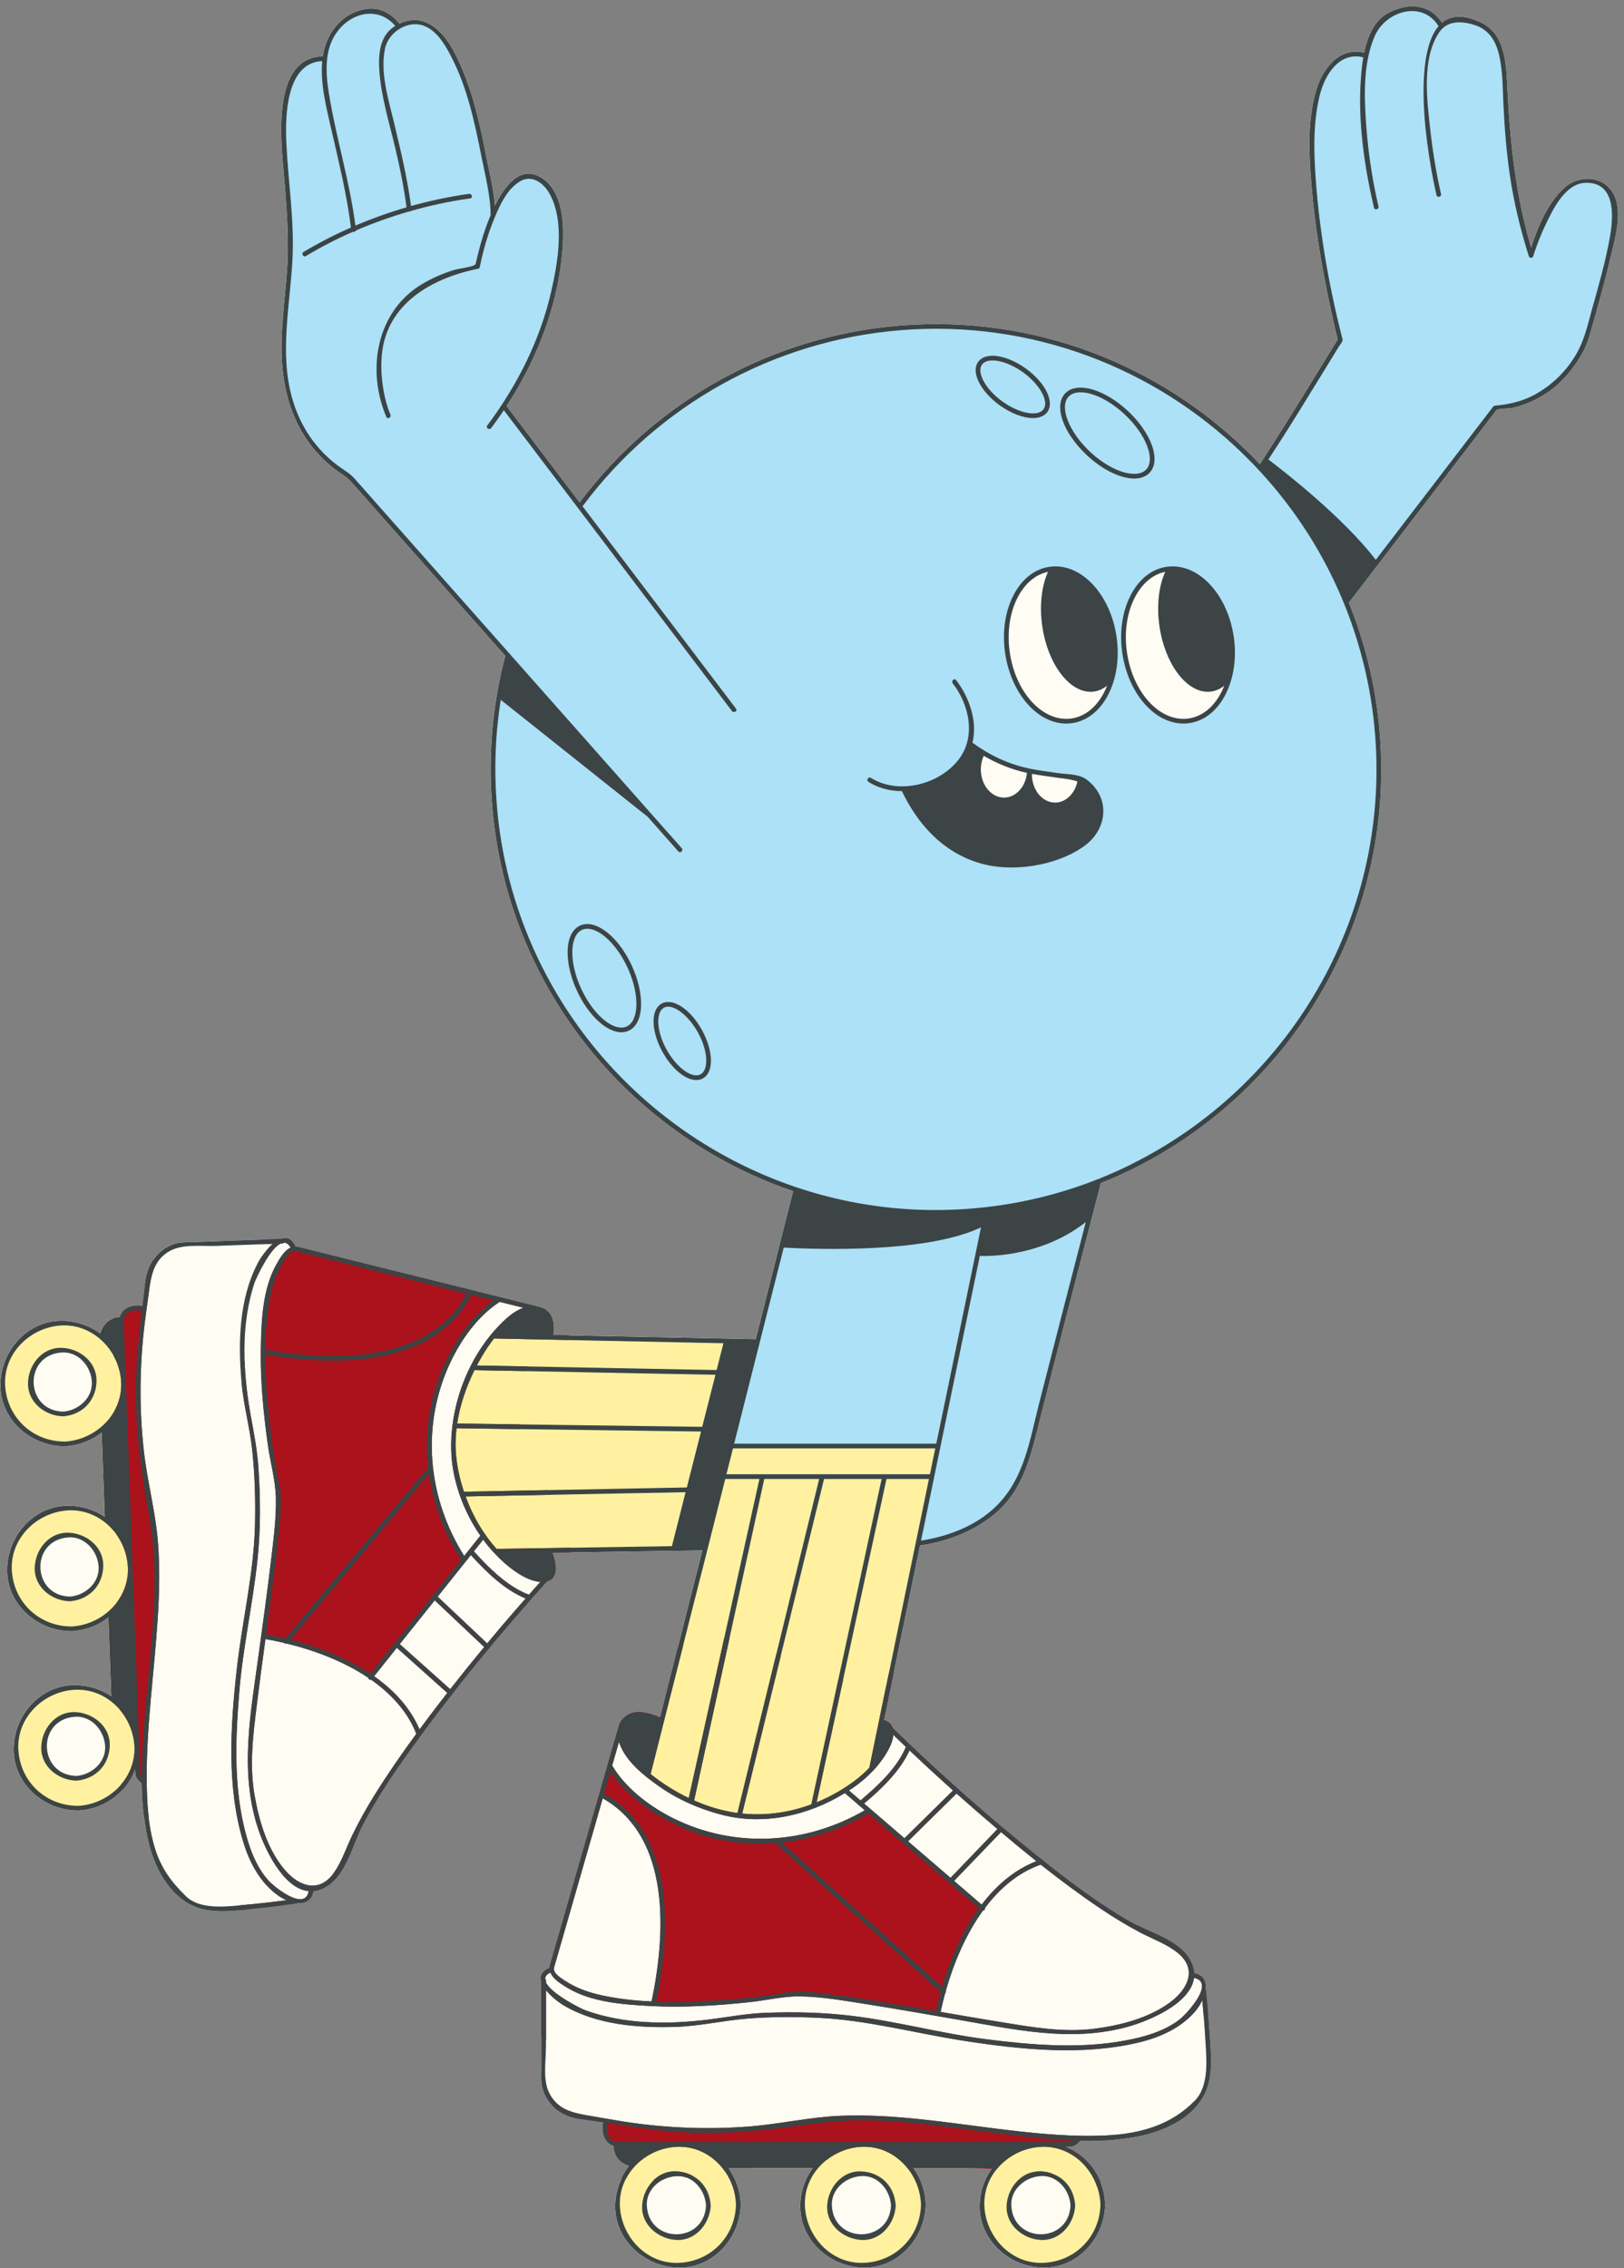
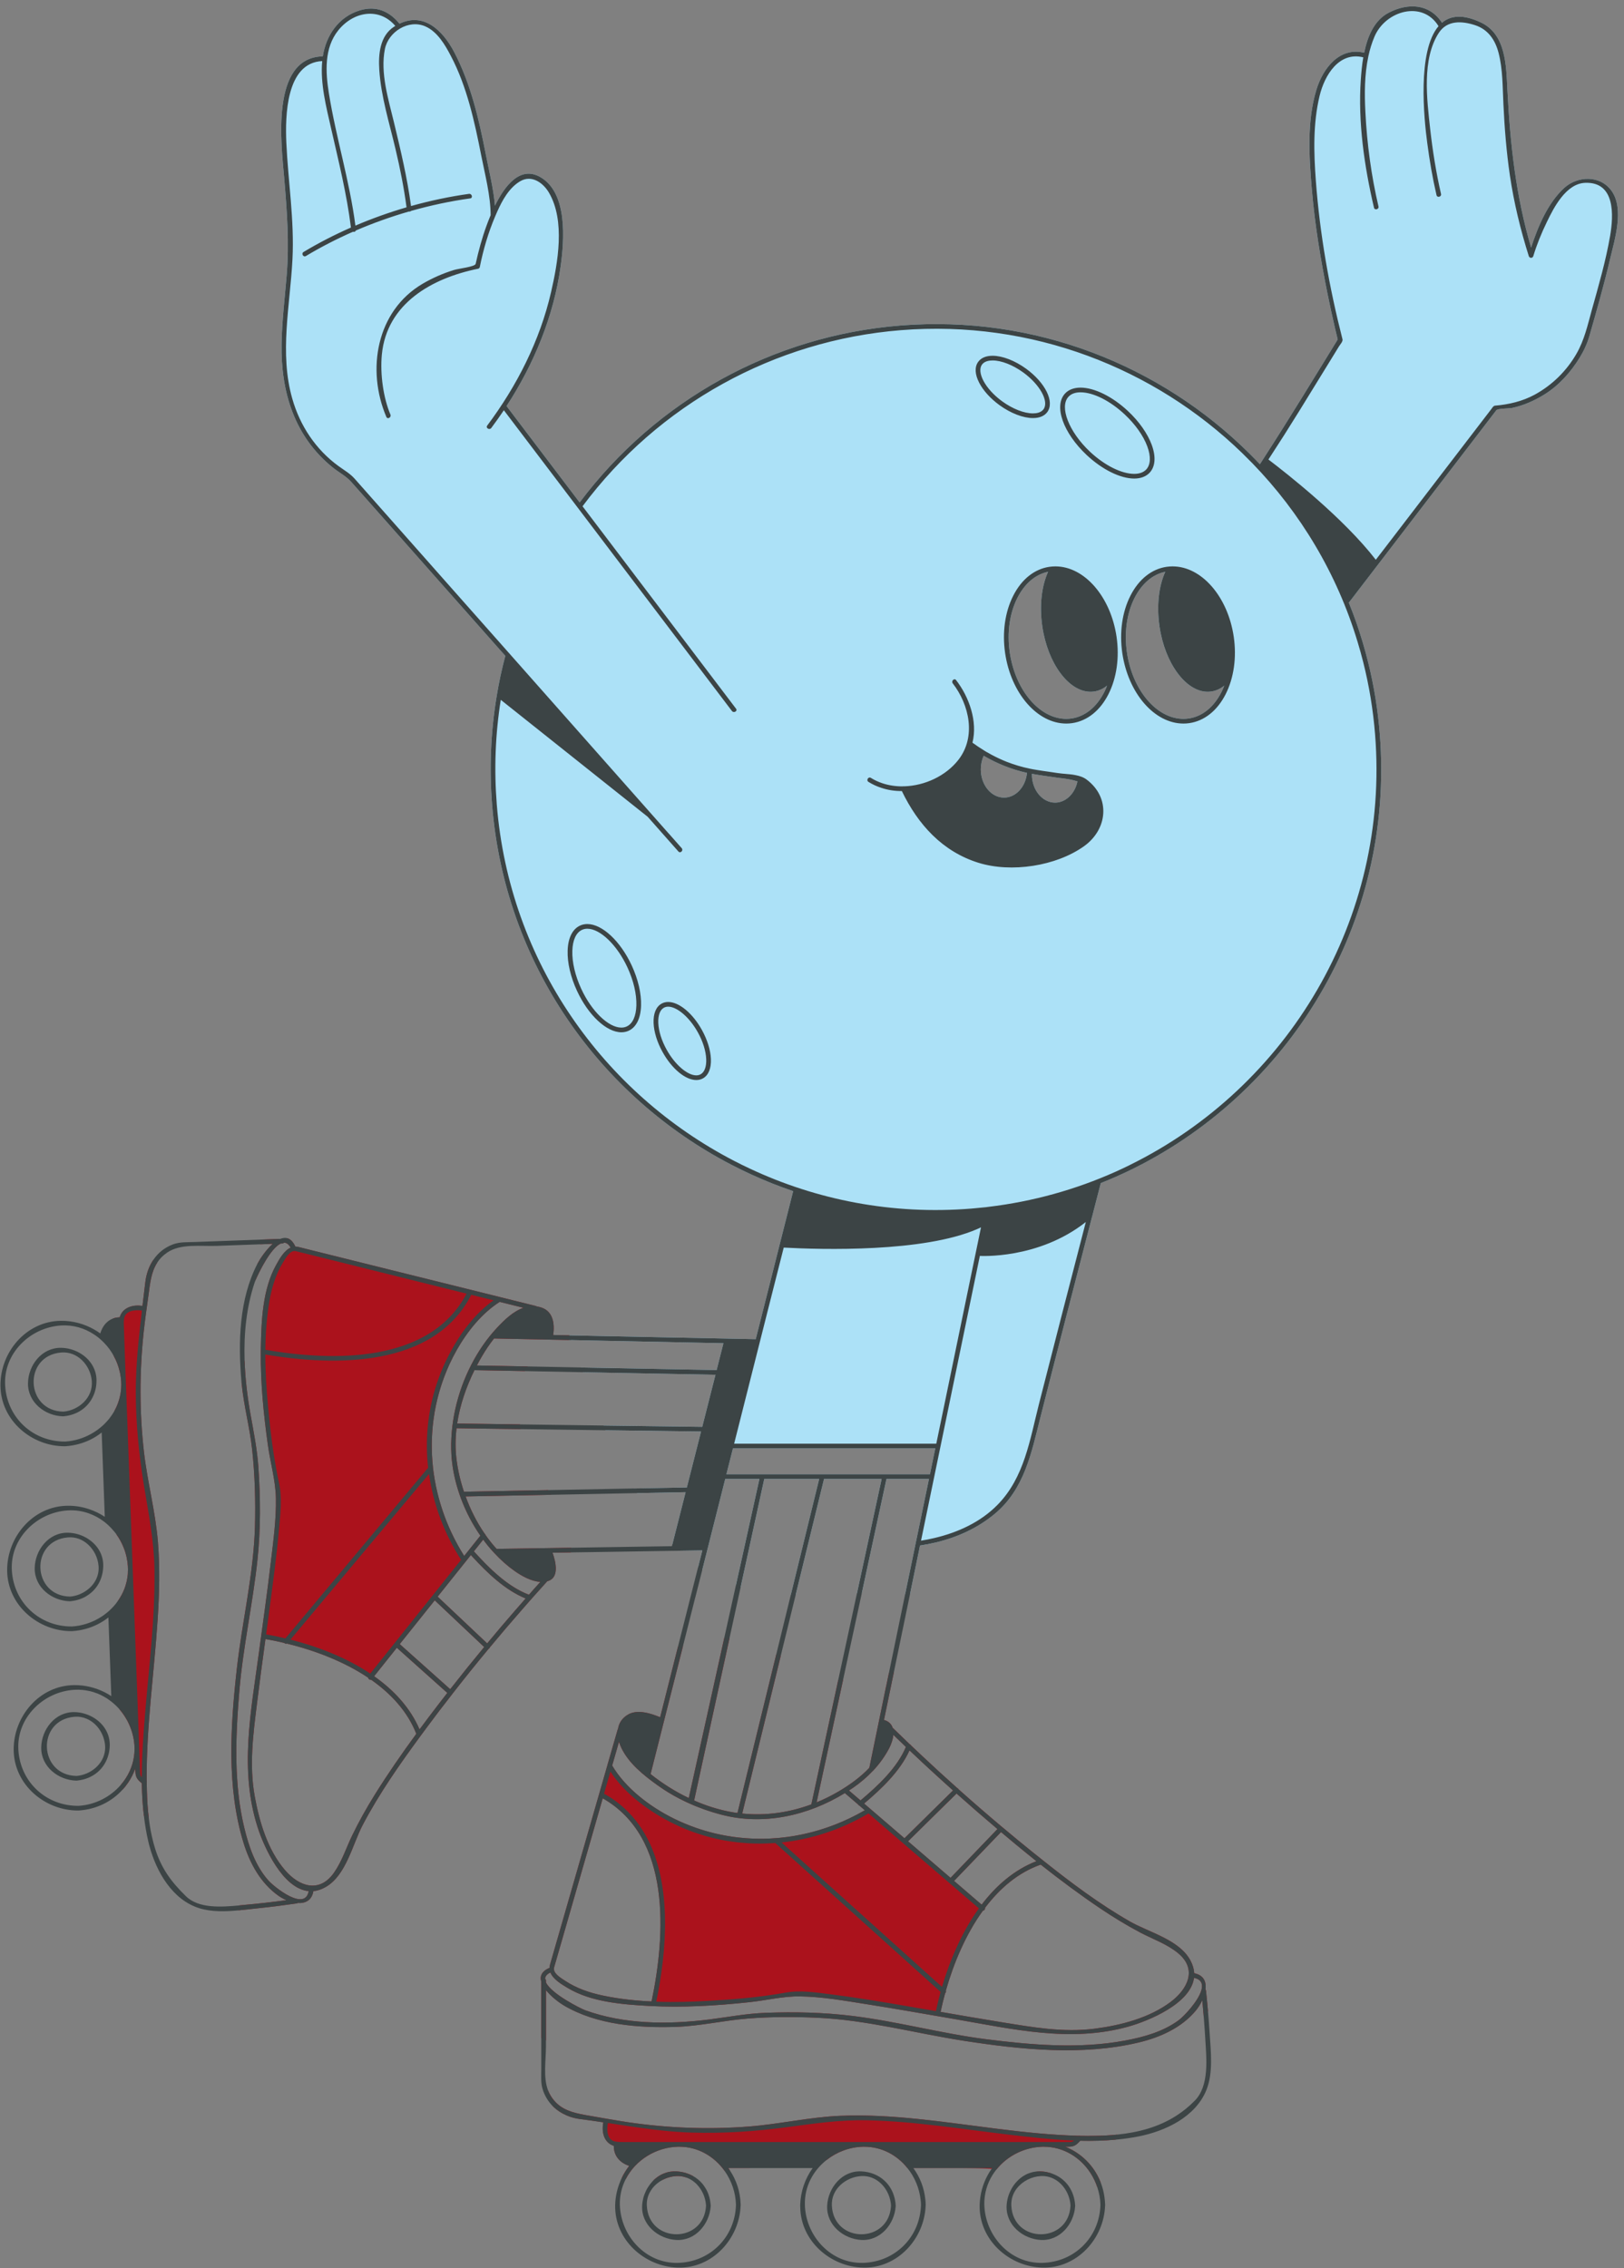
<svg xmlns="http://www.w3.org/2000/svg" fill="#3c4445" height="498.3" preserveAspectRatio="xMidYMid meet" version="1" viewBox="-0.1 -1.4 356.8 498.3" width="356.8" zoomAndPan="magnify">
  <rect x="-0.1" y="-1.4" width="356.8" height="498.3" fill="#808080" stroke="none" />
  <g id="change1_1">
-     <path d="M353.648,55.451c-1.342,5.7-2.949,11.348-4.566,16.986c-0.485,1.681-1.217,3.247-2.134,4.741 c-1.979,3.216-4.588,6.133-7.813,8.122c-2.176,1.34-4.557,2.392-7.051,2.917c-0.73,0.144-3.123,0.083-3.453,0.515 c-3.205,4.185-6.411,8.359-9.615,12.543c-4.928,6.421-9.854,12.854-14.782,19.285l-1.422,1.855c-2.185,2.855-4.379,5.72-6.576,8.576 c1.136,2.782,2.136,5.627,3,8.544c0.484,1.598,0.918,3.216,1.32,4.845c1.227,4.999,2.062,10.153,2.482,15.439 c3.32,41.61-20.025,79.313-55.658,96.229c-0.752,0.361-1.505,0.701-2.268,1.041c-1.112,0.492-2.236,0.969-3.37,1.412 c-0.536,2.07-1.071,4.143-1.606,6.213c-0.104,0.394-0.207,0.773-0.3,1.166c0,0,0,0.012-0.01,0.012 c-3.804,14.688-7.619,29.374-11.351,44.072c-1.967,7.791-3.504,15.738-9.996,21.17c-3.783,3.166-8.246,5.175-12.979,6.31 c-1.145,0.269-2.297,0.494-3.462,0.669h-0.011c-0.733,3.547-1.475,7.102-2.196,10.658c-1.185,5.73-2.379,11.473-3.556,17.202 c-0.236,1.134-0.463,2.258-0.701,3.391c-0.493,2.353-0.979,4.711-1.463,7.072c1.062,0.298,1.648,0.938,1.908,1.729 c0.01,0,0.02,0.01,0.028,0.021c1.237,1.206,2.484,2.412,3.741,3.607c0.124,0.051,0.229,0.135,0.277,0.258 c0.826,0.783,1.66,1.576,2.496,2.35c1.186,1.111,2.379,2.227,3.586,3.329c1.342,1.228,2.699,2.454,4.062,3.67 c0.125,0.052,0.237,0.146,0.3,0.267c0.01,0.012,0.01,0.021,0.021,0.031c3.112,2.784,6.286,5.525,9.481,8.217 c0.012,0,0.012,0.01,0.021,0.02c0.041,0.021,0.07,0.053,0.111,0.082c0,0,0,0,0.013,0.012c2.163,1.824,4.35,3.617,6.543,5.391 c0.713,0.578,1.423,1.145,2.146,1.711c0.062,0.031,0.125,0.082,0.166,0.135c6.079,4.844,12.356,9.564,19.108,13.43 c4.185,2.402,10.853,4,13.308,8.557c0.524,0.979,0.793,1.926,0.844,2.824c2.113,0.432,2.689,1.906,2.474,3.576 c0.063,0.07,0.104,0.162,0.114,0.277c0.154,1.494,0.309,2.988,0.434,4.494c0.145,1.629,0.268,3.246,0.37,4.875 c0.247,3.998,0.813,8.648-0.731,12.461c-1.186,2.926-3.433,5.174-6.113,6.846c-2.688,1.658-5.812,2.729-8.729,3.309 c-1.67,0.328-3.361,0.566-5.051,0.721c-1.268,0.123-2.536,0.195-3.805,0.236c-1.34,0.043-2.68,0.043-4.02,0.012 c-1.146,1.299-1.628,1.318-3.257,1.318c3,1.207,5.462,3.391,6.988,6.193l0.01,0.012c0.289,0.525,0.547,1.07,0.763,1.639 c0.577,1.473,0.907,3.082,0.971,4.773c0.011,0.041,0.011,0.082,0.011,0.133v0.041c0,0.031-0.011,0.063-0.011,0.094 c-0.248,7.307-6.164,13.854-13.771,13.656c-7.359-0.195-13.986-6.133-13.789-13.791c0.02-0.578,0.07-1.154,0.153-1.723 c0.329-2.234,1.196-4.357,2.464-6.174c0.029-0.061,0.07-0.113,0.111-0.176h-17.295c1.443,1.98,2.393,4.359,2.641,6.98 c0.041,0.316,0.061,0.639,0.061,0.959c0.012,0.041,0.012,0.082,0.012,0.133v0.041c0,0.031-0.012,0.063-0.012,0.094 c-0.258,7.307-6.173,13.854-13.779,13.656c-7.174-0.195-13.646-5.846-13.771-13.234c-0.021-0.186-0.011-0.371-0.011-0.557 c0.083-2.939,1.072-5.752,2.73-8.07h-18.521c0.124,0.166,0.237,0.33,0.34,0.504c1.422,2.125,2.278,4.66,2.36,7.434 c0.01,0.041,0.01,0.084,0.01,0.133v0.043c0,0.029-0.01,0.063-0.01,0.092c-0.258,7.309-6.174,13.854-13.771,13.658 c-7.359-0.197-13.986-6.133-13.791-13.793c0.052-1.805,0.443-3.564,1.134-5.193v-0.01c0.092-0.229,0.185-0.443,0.298-0.66 c0.443-0.949,1-1.846,1.649-2.68c-0.196-0.064-0.381-0.145-0.567-0.229c-0.051-0.012-0.092-0.029-0.144-0.063 c-0.145-0.061-0.278-0.133-0.412-0.215c-0.196-0.105-0.371-0.229-0.536-0.352c-0.093-0.072-0.185-0.145-0.278-0.227 c-0.051-0.041-0.103-0.094-0.144-0.133c-0.041-0.045-0.083-0.074-0.114-0.115c-0.051-0.063-0.103-0.113-0.154-0.176 c-0.052-0.063-0.113-0.123-0.155-0.186c-0.124-0.145-0.227-0.309-0.33-0.473v-0.014c-0.083-0.145-0.155-0.299-0.227-0.463 c-0.011-0.021-0.021-0.041-0.031-0.063c0,0,0-0.01,0-0.021c-0.031-0.094-0.072-0.176-0.093-0.268 c-0.031-0.094-0.062-0.195-0.082-0.289v-0.012c0-0.01,0-0.01,0-0.02c-0.031-0.113-0.052-0.217-0.062-0.33 c-0.01-0.01-0.01-0.029-0.01-0.043c-0.01-0.07-0.021-0.143-0.021-0.227c-0.01-0.111-0.02-0.227-0.02-0.35v-0.135 c-2.175-0.73-2.732-3-2.309-5.174c-1.701-0.258-3.401-0.506-5.123-0.723c-1.01-0.133-1.979-0.393-2.876-0.773 c-1.175-0.504-2.247-1.193-3.133-2.09c-0.928-0.947-1.659-2.104-2.123-3.455c-0.536-1.555-0.372-3.121-0.372-4.762v-19.076 c-0.361-1.176,0.031-2.289,1.814-3.072c0.01-0.229,0.041-0.443,0.103-0.68c1.876-6.494,3.741-12.988,5.607-19.482 c1.866-6.502,3.731-12.996,5.607-19.49c0.454-1.607,0.917-3.203,1.381-4.802c0-0.011,0-0.011,0-0.021 c0.752-2.607,1.505-5.217,2.257-7.824c0.021-0.071,0.051-0.123,0.083-0.174c0.196-1.259,0.876-2.393,2.226-3.166 c0.083-0.052,0.165-0.092,0.248-0.135c0.164-0.082,0.34-0.143,0.515-0.205c0.123-0.041,0.236-0.072,0.36-0.093 c0.196-0.052,0.402-0.082,0.608-0.103c0.083-0.014,0.166-0.014,0.248-0.022c1.689-0.103,3.555,0.538,5.06,1.155 c0.681-2.7,1.361-5.391,2.041-8.08c0.619-2.463,1.237-4.928,1.866-7.391c0.917-3.648,1.845-7.287,2.762-10.928 c0.557-2.193,1.103-4.39,1.67-6.585c0.299-1.228,0.619-2.442,0.928-3.669c-1.753,0.03-3.515,0.063-5.277,0.082 c-0.557,0.01-1.103,0.01-1.66,0.021c-5.226,0.082-10.451,0.164-15.677,0.248l-6.236,0.092l-4.062,0.063 c0.701,1.959,1.495,5.34-0.855,6.174c-0.092,0.031-0.185,0.063-0.289,0.094h-0.01c-1.144,1.268-2.288,2.545-3.432,3.822 c-0.041,0.104-0.113,0.197-0.216,0.248c-0.083,0.092-0.165,0.186-0.248,0.278c-0.598,0.67-1.185,1.351-1.773,2.03 c-2.36,2.688-4.679,5.412-6.958,8.162c-0.041,0.146-0.154,0.269-0.288,0.342c0,0,0,0.01-0.01,0.01 c-2.67,3.217-5.278,6.451-7.844,9.75c-0.062,0.063-0.103,0.124-0.155,0.196v0.01c-1.928,2.453-3.803,4.916-5.648,7.412 c-0.37,0.494-0.742,1-1.103,1.493c-0.052,0.063-0.103,0.135-0.144,0.195c-4.607,6.258-9.111,12.699-12.729,19.584 c-2.237,4.256-3.608,10.988-8.071,13.605c-0.959,0.557-1.876,0.865-2.772,0.938c-0.341,2.063-1.784,2.721-3.433,2.607 c-0.051,0.053-0.124,0.084-0.206,0.094c-2.948,0.422-5.896,0.805-8.864,1.102c-1.279,0.137-2.608,0.303-3.958,0.424 c-2.886,0.27-5.854,0.359-8.535-0.453c-5.968-1.824-9.492-7.998-11.039-13.748c-0.072-0.27-0.145-0.537-0.206-0.807 c-0.444-1.904-0.773-3.822-0.99-5.762c-0.216-1.722-0.339-3.451-0.412-5.194c-0.031-0.659-0.042-1.31-0.052-1.957 c-1.351-1.104-1.381-1.589-1.443-3.207c-0.392,1.082-0.908,2.104-1.546,3.042c-0.371,0.557-0.783,1.081-1.237,1.566 c-2.35,2.605-5.699,4.309-9.544,4.576c-0.042,0.01-0.073,0.01-0.114,0.01H17.13c-7.359,0.051-14.141-5.658-14.224-13.295 c-0.072-7.36,5.649-14.185,13.296-14.254c0.628-0.014,1.247,0.028,1.855,0.102c2.268,0.277,4.432,1.08,6.298,2.318 c-0.207-5.762-0.423-11.521-0.639-17.285c-1.443,1.135-3.123,2-4.968,2.506c-0.928,0.258-1.896,0.423-2.896,0.494 c-0.042,0.012-0.073,0.012-0.113,0.012h-0.042c-7.359,0.051-14.141-5.659-14.224-13.297c-0.072-7.359,5.648-14.184,13.296-14.256 c1.619-0.021,3.206,0.246,4.7,0.752c1.227,0.402,2.392,0.97,3.453,1.682c-0.227-6.174-0.453-12.357-0.68-18.523 c-0.732,0.578-1.515,1.084-2.36,1.508c-1.66,0.834-3.525,1.358-5.514,1.504c-0.042,0.01-0.072,0.01-0.114,0.01h-0.041 C6.865,316.364,0.073,310.654,0,303.018c-0.072-7.369,5.648-14.184,13.296-14.266c2.577-0.021,5.082,0.658,7.246,1.886 c0.484,0.269,0.938,0.558,1.381,0.888c0.051-0.188,0.113-0.361,0.185-0.525c0.299-0.763,0.722-1.433,1.278-1.928 c0.258-0.238,0.525-0.434,0.825-0.589c0.011-0.01,0.021-0.01,0.021-0.021c0.165-0.082,0.319-0.154,0.495-0.217 c0.216-0.082,0.444-0.145,0.68-0.187c0.104-0.021,0.216-0.04,0.33-0.05c0.145-0.022,0.31-0.032,0.464-0.032 c0.34-1.146,1.103-1.854,2.071-2.235c0.876-0.352,1.907-0.414,2.928-0.269c0.206-1.712,0.413-3.423,0.618-5.146 c0.206-1.824,0.794-3.515,1.742-4.926c1.01-1.516,2.433-2.711,4.288-3.421c1.536-0.588,3.123-0.476,4.751-0.537 c2.36-0.081,4.721-0.165,7.081-0.257c2.515-0.084,5.03-0.176,7.545-0.27c1.36-0.051,2.731-0.104,4.102-0.153h0.155 c0.536-0.228,1.082-0.3,1.587-0.136c0.639,0.197,1.236,0.754,1.721,1.826c0.216,0,0.453,0.021,0.69,0.082 c6.556,1.627,13.121,3.268,19.676,4.896c5.772,1.432,11.544,2.863,17.316,4.298c1.186,0.288,2.371,0.586,3.566,0.886 c1.185,0.299,2.381,0.6,3.566,0.887c0.061,0.011,0.124,0.031,0.186,0.041c0,0,0.01,0,0.01,0.012 c2.607,0.638,5.206,1.288,7.813,1.938c0.072,0.021,0.133,0.051,0.186,0.094c0.01,0,0.01,0,0.01,0 c0.361,0.062,0.732,0.154,1.113,0.277c2.566,0.896,2.855,3.69,2.514,6.01c1.186,0.021,2.36,0.051,3.546,0.072 c2.772,0.061,5.545,0.112,8.317,0.176c8.596,0.176,17.203,0.351,25.81,0.525c2.268,0.051,4.545,0.092,6.823,0.143 c0.464-1.813,0.917-3.638,1.381-5.451c0.69-2.742,1.392-5.483,2.082-8.225c0.546-2.166,1.093-4.33,1.639-6.494 c1.041-4.111,2.082-8.233,3.123-12.349c-3.164-1.071-6.267-2.31-9.277-3.7c-1.442-0.66-2.865-1.35-4.267-2.082 c-28.963-15.027-49.804-44.197-52.597-79.055c-0.639-8.029-0.309-16.007,0.99-23.83c0.485-2.999,1.123-5.968,1.907-8.916v-0.01 c-0.587-0.649-1.175-1.309-1.752-1.969c-9.658-10.905-19.315-21.82-28.974-32.725c-1.03-1.154-2.061-2.319-3.092-3.484 c-1.175-1.329-2.669-2.062-4.071-3.185c-8.451-6.792-11.461-16.676-11.266-27.231c0.093-4.989,0.701-9.926,1.113-14.894 c0.608-7.195,0.072-14.306-0.536-21.48c-0.619-7.184-3.113-26.479,8.483-26.736c0.711-4.597,3.463-8.699,8.163-10.112 c3.535-1.061,6.462,0.196,8.678,2.938c5.288-2.546,9.482,1.392,12.029,6.246c3.618,6.906,5.442,14.759,6.916,22.356 c0.7,3.627,1.721,7.596,2.03,11.389c2.113-4.308,5.515-8.884,10.019-6.266c6.009,3.494,5.205,13.853,4.421,19.542 c-1.515,10.967-5.844,21.459-11.884,30.736c1.392,1.834,2.783,3.669,4.174,5.504c3.958,5.226,7.916,10.441,11.884,15.667 c16.842-22.47,42.486-36.632,70.469-38.868c29.571-2.36,57.163,8.73,76.718,28.148c0.441,0.433,0.864,0.866,1.297,1.309 c0.33,0.33,0.649,0.67,0.97,1.01c0.228-0.361,0.464-0.711,0.69-1.072c0.123-0.186,0.246-0.381,0.36-0.566 c5.483-8.493,10.739-17.13,16.037-25.748c-0.011-0.062-0.03-0.196-0.082-0.401c-0.165-0.66-0.319-1.32-0.476-1.969 c-0.598-2.536-1.144-5.071-1.658-7.618c-1.525-7.555-2.793-15.192-3.452-22.881c-0.608-7.164-1.134-15.028,0.999-22.016 c1.434-4.731,5.092-9.441,10.492-8.122c0.742-3.607,2.215-7.132,5.35-8.771c4.339-2.277,9.061-1.969,11.74,2.185 c1.916-1.619,4.68-1.917,8.616-0.031c5.474,2.628,5.493,9.555,5.762,14.8c0.598,11.813,1.846,23.264,5.206,34.622 c1.514-4.68,3.72-9.864,7.286-13.11c2.947-2.68,7.957-2.845,10.431,0.711C356.77,44.556,354.635,51.277,353.648,55.451z" fill="#fffdf3" />
-   </g>
+     </g>
  <g id="change2_1">
-     <path d="M148.928,339.277c1.762-0.021,3.524-0.052,5.277-0.082c-0.309,1.226-0.629,2.441-0.928,3.669 c-0.567,2.195-1.113,4.391-1.67,6.586c-0.917,3.639-1.845,7.277-2.762,10.926c-0.629,2.463-1.247,4.929-1.866,7.392 c-0.68,2.69-1.36,5.38-2.041,8.08c-1.505-0.617-3.371-1.257-5.06-1.155c-0.083,0.01-0.166,0.01-0.248,0.023 c-0.206,0.02-0.412,0.05-0.608,0.102c-0.124,0.021-0.237,0.051-0.36,0.092c-0.175,0.063-0.351,0.125-0.515,0.207 c0.051,0.34,0.113,0.69,0.164,1.041c0.598,3.648,1.412,7.793,2.35,10.276c0.351,0.927,0.722,1.618,1.103,1.968 c0.134,0.125,0.381,0.33,0.732,0.588c1.175,0.907,3.515,2.577,6.555,4.67c0.01,0,0.01,0.01,0.021,0.01 c0.217,0.115,0.433,0.228,0.66,0.33c0.03,0.021,0.061,0.03,0.093,0.053c0.34,0.175,0.68,0.34,1.02,0.494 c0.062,0.029,0.124,0.063,0.187,0.082c0.03,0.012,0.051,0.031,0.082,0.041c0.536,0.248,1.082,0.484,1.628,0.711 c0.01,0,0.021,0,0.021,0c0.062,0.021,0.123,0.053,0.185,0.072c0.537,0.217,1.072,0.422,1.619,0.619 c0.608,0.217,1.216,0.422,1.835,0.605c0.618,0.197,1.237,0.373,1.855,0.537c9.328,2.484,19.161,0.27,27.264-4.711 c0.969,0.836,1.938,1.67,2.903,2.496c0.015,0.01,0.015,0.01,0.015,0.02c0.069,0.113,0.174,0.207,0.297,0.258c0,0,0,0,0.011,0 c0.382,0.342,0.765,0.67,1.155,1.002c-8.545,4.957-18.264,7.068-27.798,5.986c0.639,0.412,1.298,0.824,1.947,1.236 c0.011,0.01,0.011,0.01,0.011,0.01c5.896,3.691,12.028,7.299,17.12,9.822c1.125,0.568,2.196,1.072,3.205,1.516h0.012 c3.73,1.641,6.565,2.422,7.863,1.814c2.639-1.248,5.67-5.309,8.35-11.172c0.154-0.32,0.299-0.648,0.443-0.98 c-0.548-0.463-1.104-0.938-1.65-1.412c1.187-1.164,2.383-2.338,3.566-3.504v-0.01c0.248-0.701,0.485-1.402,0.713-2.135 c-1.69,1.648-3.371,3.318-5.063,4.979c-1.03-0.887-2.071-1.783-3.112-2.68c-1.916-1.648-3.835-3.297-5.761-4.947 c3.813-3.215,7.904-7.092,9.977-11.678c0.877,0.836,1.764,1.67,2.648,2.484c0,0.012,0,0.012,0,0.012 c1.176,1.09,2.35,2.182,3.546,3.256c0.082-0.371,0.165-0.752,0.237-1.146c-1.207-1.103-2.401-2.217-3.588-3.329 c-0.836-0.773-1.67-1.566-2.494-2.35c-0.051-0.123-0.154-0.207-0.278-0.258c-1.257-1.195-2.504-2.401-3.741-3.607 c-0.01-0.012-0.02-0.021-0.029-0.021c-0.258-0.793-0.846-1.433-1.907-1.729c0.483-2.36,0.97-4.722,1.463-7.072 c0.239-1.133,0.465-2.257,0.702-3.391c1.176-5.729,2.369-11.472,3.555-17.202c0.723-3.557,1.463-7.111,2.197-10.658h0.01 c1.165-0.175,2.318-0.4,3.462-0.669c-0.093-0.33-0.175-0.661-0.269-0.979c-0.299-1.092-0.606-2.112-0.905-3.082 c10.722-9.246,12.142-11.244,9.821-15.182c-2.092-3.547-4.02-7.648-5.896-10.184c-0.276-0.383-0.555-0.732-0.834-1.03 c-0.536-0.577-1.063-0.989-1.588-1.206c-0.64-0.259-1.959-0.279-3.586-0.176c1.938-1.876,4.287-3.835,6.646-5.751 c0.424-0.353,0.848-0.69,1.261-1.03c7.315-5.969,13.901-11.451,6.874-13.08c-1.237-0.289-2.576-0.566-3.999-0.834 c-0.33-0.064-0.671-0.137-1.011-0.188c-12.441-2.352-30.426-4.67-40.084-11.44c-0.31-0.216-0.608-0.433-0.896-0.659 c-0.546,2.164-1.093,4.328-1.639,6.493c-0.69,2.741-1.392,5.481-2.082,8.226c-0.464,1.813-0.917,3.638-1.381,5.451 c-2.277-0.051-4.555-0.093-6.823-0.143c-8.606-0.176-17.213-0.352-25.81-0.525c-2.772-0.063-5.545-0.115-8.317-0.177 c-1.186-0.021-2.36-0.052-3.546-0.071c0.341-2.318,0.052-5.113-2.514-6.01c-0.381-0.124-0.752-0.217-1.113-0.277c0,0,0,0-0.01,0 c-0.052-0.043-0.113-0.071-0.186-0.094c-2.607-0.648-5.206-1.3-7.813-1.938c0-0.012-0.01-0.012-0.01-0.012 c-0.062-0.01-0.125-0.03-0.186-0.041c-1.186-0.287-2.381-0.588-3.566-0.887l-0.526,0.938l-5.895,10.696 c-0.042,0.074-0.083,0.146-0.114,0.219c-0.392,0.771-1.762,3.505-3.214,6.863c-0.021,0.03-0.032,0.053-0.032,0.082 c-2.288,5.31-4.731,12.152-3.782,15.358c0.237,0.804,0.722,1.917,1.38,3.235c0.134,0.27,0.278,0.548,0.423,0.834 c0.155,0.291,0.299,0.568,0.454,0.867c0.165,0.299,0.33,0.597,0.505,0.918c-1.206-8.153-0.144-16.584,3.442-24.396 c0.475-1.021,1-2.063,1.588-3.093c2.329-4.103,5.535-8.07,9.421-10.546c1.742,0.424,3.483,0.855,5.225,1.301 c-2.247,0.762-4.205,2.67-5.834,4.41c-2.206,2.361-4.091,5.103-5.617,8.07c-3.165,6.123-4.772,13.213-4.38,19.853 c0.278,4.596,1.7,9.411,3.978,13.791c0.711,1.36,1.505,2.68,2.381,3.937c-0.402,0.506-0.804,1.012-1.206,1.518 c0.205,0.318,0.392,0.617,0.587,0.906c0.413-0.517,0.825-1.043,1.237-1.559c0.741,1.021,1.536,1.99,2.391,2.896 c0.021,0.031,0.042,0.063,0.083,0.084c1.371,1.494,2.875,2.824,4.473,3.947c1.515,1.061,3.607,2.246,5.618,2.359 c-0.845,0.938-1.691,1.875-2.515,2.822c-1.175-0.442-2.309-1.029-3.402-1.721l2.773,2.434l0.278,0.258 c0.01,0.01,0.01,0.01,0.021,0.01l0.464,0.402c0.083-0.094,0.165-0.188,0.248-0.277c0.103-0.052,0.175-0.145,0.216-0.248 c1.144-1.279,2.288-2.557,3.432-3.824h0.01c0.104-0.03,0.196-0.062,0.289-0.092c2.351-0.834,1.557-4.216,0.855-6.176l4.062-0.063 l6.236-0.092c5.226-0.082,10.451-0.164,15.677-0.248C147.825,339.288,148.371,339.288,148.928,339.277z M187.353,391.318 c1.547-1.071,3.01-2.3,4.299-3.67c0.051-0.041,0.093-0.083,0.145-0.134c0-0.012,0-0.012,0.012-0.021 c1.351-1.453,2.514-3.07,3.432-4.813c0.473-0.916,0.845-1.979,0.928-2.968c0.916,0.896,1.834,1.783,2.762,2.66 c-1.929,4.615-6.162,8.543-9.967,11.75c-0.845-0.731-1.699-1.455-2.546-2.187C186.735,391.741,187.042,391.536,187.353,391.318z M258.276,463.426c-3.887,2.475-8.299,3.629-12.916,4.104c-1.598,0.166-3.215,0.248-4.844,0.268c-1.123,0.031-2.248,0.021-3.371,0 c-0.082-0.041-0.174-0.041-0.258-0.01h-0.176c-11.802-0.32-23.488-2.494-35.209-3.689c-5.668-0.578-11.357-0.928-17.059-0.689 c-6.699,0.287-13.285,1.824-19.974,2.35c-8.895,0.691-17.841,0.352-26.654-0.949c-0.443-0.063-0.887-0.135-1.319-0.203 c-0.443-0.064-0.886-0.146-1.319-0.219l-0.031,0.855l-0.186,3.793l-0.011,0.236l-0.031,0.793l-0.051,1.031c0,0.01,0,0.01,0,0.02 v0.012c0.021,0.094,0.051,0.195,0.082,0.289c0.021,0.092,0.063,0.174,0.093,0.268c0,0.012,0,0.021,0,0.021 c0.01,0.02,0.021,0.041,0.031,0.063c0.072,0.164,0.144,0.318,0.227,0.463v0.014c0.103,0.164,0.206,0.328,0.33,0.473 c0.042,0.063,0.103,0.123,0.155,0.186c0.051,0.063,0.103,0.113,0.154,0.176c0.031,0.041,0.073,0.072,0.114,0.115 c0.041,0.039,0.093,0.092,0.144,0.133c0.093,0.082,0.186,0.152,0.278,0.227c0.165,0.123,0.34,0.246,0.536,0.352 c0.134,0.082,0.268,0.154,0.412,0.215c0.052,0.031,0.093,0.051,0.144,0.063c0.186,0.084,0.372,0.164,0.567,0.229 c-0.65,0.834-1.207,1.73-1.649,2.68c-0.114,0.217-0.207,0.434-0.298,0.66v0.01c-0.691,1.629-1.083,3.391-1.134,5.193 c-0.195,7.66,6.432,13.596,13.791,13.793c7.596,0.195,13.513-6.352,13.771-13.658c0-0.029,0.01-0.061,0.01-0.092v-0.043 c0-0.049,0-0.092-0.01-0.133c-0.083-2.773-0.938-5.309-2.36-7.434c-0.103-0.174-0.216-0.338-0.34-0.504h18.521 c-1.659,2.318-2.647,5.133-2.73,8.07c0,0.186-0.01,0.371,0.011,0.557c0.123,7.391,6.597,13.039,13.771,13.234 c7.606,0.197,13.521-6.35,13.779-13.656c0-0.031,0.012-0.063,0.012-0.094v-0.041c0-0.051,0-0.092-0.012-0.133 c0-0.32-0.02-0.643-0.061-0.959c-0.248-2.619-1.196-5-2.641-6.98h17.295c-0.041,0.063-0.082,0.115-0.111,0.176 c-1.268,1.814-2.135,3.939-2.464,6.176c-0.083,0.566-0.134,1.143-0.153,1.721c-0.197,7.658,6.43,13.596,13.789,13.791 c7.607,0.197,13.523-6.35,13.771-13.656c0-0.031,0.011-0.063,0.011-0.094v-0.041c0-0.051,0-0.092-0.011-0.133 c-0.063-1.691-0.394-3.301-0.971-4.773c-0.216-0.566-0.474-1.113-0.763-1.639l-0.01-0.012c-1.526-2.805-3.988-4.986-6.988-6.193 c1.629,0,2.11-0.02,3.257-1.318c1.34,0.031,2.68,0.031,4.02-0.012c1.269-0.041,2.537-0.113,3.805-0.236 c1.689-0.152,3.381-0.393,5.051-0.721c2.917-0.578,6.039-1.65,8.729-3.309C258.647,464.2,258.472,463.819,258.276,463.426z M142.012,483.143c-0.052-1.092,0.195-2.092,0.669-2.955c0.145-0.26,0.299-0.508,0.474-0.744c0.083-0.111,0.175-0.227,0.269-0.342 c0.154-0.174,0.309-0.35,0.484-0.504c0.144-0.145,0.299-0.268,0.453-0.393c0.011-0.01,0.011-0.02,0.021-0.02 c0.144-0.113,0.299-0.229,0.464-0.342c0.195-0.123,0.402-0.248,0.618-0.357c0,0,0.01-0.014,0.021-0.014 c0.268-0.143,0.557-0.268,0.835-0.369c0.144-0.053,0.288-0.104,0.433-0.146c0.566-0.174,1.165-0.287,1.762-0.318 c0.289-0.01,0.578-0.01,0.845,0.021c0.062,0,0.124,0.01,0.186,0.02c0.104,0.012,0.206,0.031,0.299,0.053 c0.114,0.01,0.227,0.041,0.33,0.07c0.145,0.031,0.289,0.074,0.433,0.125c0,0,0,0,0.011,0c0,0,0,0,0.01,0c0,0,0.011,0,0.011,0.01 c0.124,0.043,0.257,0.094,0.381,0.154c0.011,0,0.021,0,0.031,0.012c0.083,0.031,0.165,0.07,0.237,0.111 c0.02,0,0.051,0.012,0.072,0.031c0.124,0.063,0.237,0.123,0.351,0.195c0.175,0.104,0.34,0.207,0.494,0.33 c0.165,0.125,0.33,0.258,0.484,0.393c0.145,0.133,0.279,0.268,0.402,0.402c0.124,0.133,0.237,0.268,0.34,0.4 c0.083,0.104,0.165,0.205,0.236,0.32c0.083,0.104,0.155,0.205,0.216,0.318c0.299,0.465,0.537,0.971,0.723,1.494 c0.061,0.176,0.113,0.352,0.164,0.525c0.042,0.166,0.083,0.33,0.114,0.506c0.02,0.092,0.042,0.186,0.052,0.277 c0.03,0.164,0.051,0.34,0.062,0.516c0.01,0.072,0.021,0.146,0.021,0.217C154.586,491.524,142.435,491.524,142.012,483.143z M182.662,483.143c-0.187-3.668,3.103-6.326,6.505-6.504c3.38-0.174,5.917,2.629,6.41,5.742c0.042,0.248,0.072,0.504,0.084,0.762 C195.237,491.524,183.084,491.524,182.662,483.143z M235.094,483.143c-0.422,8.381-12.585,8.381-13.006,0 c-0.071-1.482,0.421-2.803,1.256-3.854h0.011c1.229-1.557,3.217-2.547,5.236-2.648c0.641-0.031,1.258,0.041,1.824,0.205 C233.116,477.61,234.951,480.34,235.094,483.143z M42.6,271.446c-1.628,0.063-3.215-0.051-4.751,0.537 c-1.855,0.71-3.278,1.905-4.288,3.421c-0.948,1.411-1.536,3.103-1.742,4.927c-0.206,1.721-0.412,3.433-0.618,5.145 c-1.021-0.146-2.051-0.083-2.928,0.268c-0.969,0.383-1.731,1.092-2.071,2.236c-0.155,0-0.32,0.01-0.464,0.031 c-0.113,0.011-0.226,0.029-0.33,0.051c-0.236,0.042-0.464,0.104-0.68,0.186c-0.175,0.063-0.33,0.135-0.495,0.217 c0,0.012-0.01,0.012-0.021,0.021c-0.299,0.155-0.567,0.352-0.825,0.588c-0.557,0.496-0.979,1.166-1.278,1.93 c-0.072,0.162-0.134,0.338-0.185,0.524c-0.443-0.33-0.897-0.62-1.381-0.888c-2.164-1.227-4.669-1.906-7.246-1.887 C5.649,288.834-0.072,295.648,0,303.018c0.072,7.637,6.864,13.348,14.213,13.295h0.041c0.042,0,0.073,0,0.114-0.01 c1.989-0.145,3.854-0.67,5.514-1.504c0.845-0.424,1.628-0.93,2.36-1.508c0.227,6.166,0.454,12.351,0.68,18.523 c-1.061-0.712-2.226-1.277-3.453-1.682c-1.494-0.506-3.082-0.771-4.7-0.752c-7.647,0.072-13.368,6.896-13.296,14.256 c0.083,7.638,6.865,13.348,14.224,13.297h0.042c0.041,0,0.072,0,0.113-0.012c1-0.071,1.968-0.236,2.896-0.494 c1.845-0.506,3.525-1.371,4.968-2.506c0.216,5.764,0.433,11.523,0.639,17.285c-1.866-1.237-4.03-2.041-6.298-2.318 c-0.608-0.072-1.228-0.114-1.855-0.102c-7.647,0.069-13.368,6.894-13.296,14.254c0.083,7.637,6.865,13.346,14.224,13.295h0.042 c0.041,0,0.072,0,0.114-0.01c3.845-0.27,7.194-1.971,9.544-4.576c0.454-0.485,0.866-1.01,1.237-1.566 c0.638-0.938,1.154-1.96,1.546-3.042c0.062,1.619,0.092,2.104,1.443,3.207c0.01,0.647,0.021,1.298,0.052,1.957 c0.073,1.743,0.196,3.474,0.412,5.194c0.216,1.939,0.546,3.855,0.99,5.762c0.061,0.27,0.134,0.537,0.206,0.807 c0.299-0.229,0.587-0.455,0.886-0.682c-0.474-1.773-0.804-3.576-1.01-5.412c-0.247-1.969-0.36-3.947-0.413-5.926 c-0.02-0.609-0.03-1.207-0.041-1.805c0-0.012,0.011-0.012,0-0.021c0.031-0.082,0.041-0.185,0-0.267 c-0.01-0.188-0.01-0.373-0.01-0.558c-0.063-11.729,1.659-23.407,2.411-35.097c0.372-5.639,0.506-11.297,0.062-16.934 c-0.536-6.67-2.309-13.175-3.071-19.82c-1-8.741-0.989-17.564-0.062-26.305c0.289-2.73,0.691-5.453,1.062-8.174 c0.34-2.576,0.598-5.052,1.896-7.063c0.526-0.834,1.237-1.586,2.206-2.245c2.979-2.021,7.276-1.341,10.895-1.464 c0.732-0.031,1.454-0.053,2.186-0.082c-0.011-0.342-0.021-0.691-0.031-1.03C47.32,271.282,44.96,271.364,42.6,271.446z M13.833,308.708c-8.381-0.115-8.885-12.267-0.516-12.987c3.659-0.319,6.462,2.845,6.751,6.235 C20.388,305.616,17.234,308.418,13.833,308.708z M18.987,347.936c-1.063,0.783-2.351,1.288-3.68,1.402 c-8.379-0.125-8.875-12.268-0.505-12.998c1.742-0.154,3.277,0.482,4.452,1.566c1.299,1.176,2.144,2.896,2.298,4.68 C21.748,344.812,20.646,346.729,18.987,347.936z M22.985,383v0.01c-0.289,3.144-3.164,5.453-6.246,5.73 c-8.379-0.123-8.874-12.266-0.504-12.996c0.958-0.082,1.855,0.07,2.669,0.422c2.278,0.938,3.854,3.31,4.082,5.822 C23.016,382.34,23.016,382.67,22.985,383z M51.928,365.23c0.145-1.317,0.319-2.628,0.505-3.946 c-0.124,5.998-0.258,11.069-0.371,14.594c-0.01,0.166-0.021,0.32-0.021,0.485c-0.021,0.298-0.031,0.607-0.041,0.905 c-0.031,0.947-0.063,1.743-0.104,2.352c-0.01,0.133-0.021,0.277-0.021,0.412c-0.082,1.381-0.484,2.834-1.134,4.34 C50.67,377.918,51.237,371.447,51.928,365.23z" fill="#fff19f" />
-   </g>
+     </g>
  <g id="change3_1">
    <path d="M264.862,435.928c-0.01-0.115-0.053-0.207-0.114-0.279c0.217-1.668-0.358-3.145-2.474-3.576 c-0.051-0.896-0.318-1.846-0.844-2.824c-2.455-4.555-9.123-6.152-13.308-8.555c-6.752-3.865-13.028-8.586-19.108-13.43 c-0.041-0.053-0.104-0.104-0.166-0.135c-0.723-0.566-1.433-1.135-2.146-1.711c-2.192-1.771-4.38-3.564-6.543-5.391 c-0.013-0.012-0.013-0.012-0.013-0.012c-0.041-0.029-0.07-0.063-0.111-0.082c-0.01-0.01-0.01-0.021-0.021-0.021 c-3.195-2.689-6.369-5.432-9.481-8.215c-0.011-0.011-0.011-0.021-0.021-0.031c-0.063-0.121-0.175-0.217-0.3-0.268 c-2.577-2.298-5.133-4.629-7.647-6.999c-0.836-0.772-1.67-1.565-2.494-2.351c-0.051-0.122-0.154-0.205-0.278-0.258 c-1.257-1.194-2.504-2.4-3.741-3.606c-0.01-0.011-0.02-0.021-0.029-0.021c-0.258-0.793-0.846-1.434-1.907-1.73 c0.483-2.361,0.97-4.721,1.463-7.072c0.239-1.133,0.465-2.257,0.702-3.391c-0.371,0.051-0.732,0.104-1.083,0.156 c-0.205,0.996-0.411,1.996-0.619,2.998h-0.011c-1.227,5.937-2.453,11.884-3.668,17.82l-0.012,0.01 c-1.886,2.021-4.328,3.772-6.781,5.217c-1.547,0.906-3.144,1.699-4.793,2.369l5.793-26.81l0.021-0.112 c-0.31,0.021-0.599,0.041-0.885,0.041c-0.063,0.012-0.116,0.012-0.177,0.012l-5.905,27.313c-4.855,1.804-10.039,2.544-15.193,2.009 l7.163-29.304l1.289-5.276c-0.309-0.152-0.628-0.31-0.948-0.463l-1.422,5.803l-7.122,29.127c-0.587-0.082-1.165-0.174-1.742-0.289 c-2.659-0.514-5.277-1.359-7.781-2.463l5.689-26.098l2.092-9.596c-0.412-0.041-0.794-0.041-1.164-0.012l-2.124,9.598l-5.669,25.57 c-3.02-1.432-5.864-3.245-8.389-5.266c0.989-3.918,1.979-7.834,2.969-11.75c0.741-2.929,1.484-5.846,2.226-8.771 c0.64-2.535,1.289-5.081,1.928-7.617c-0.372,0.063-0.742,0.123-1.113,0.186c-0.629,2.463-1.247,4.929-1.866,7.392 c-0.68,2.69-1.36,5.38-2.041,8.08c-2.124-0.875-4.979-1.783-7.04-0.599c-1.35,0.773-2.03,1.907-2.226,3.166 c-0.032,0.051-0.062,0.103-0.083,0.174c-0.752,2.607-1.505,5.217-2.257,7.824c0,0.01,0,0.01,0,0.021 c-0.464,1.599-0.927,3.194-1.381,4.802c-1.875,6.494-3.741,12.988-5.607,19.49c-1.866,6.494-3.731,12.988-5.607,19.482 c-0.062,0.236-0.093,0.451-0.103,0.68c-1.784,0.783-2.175,1.896-1.814,3.072v12.357c0.351,0.176,0.691,0.35,1.031,0.525V435.79 c1.144,1.443,2.886,2.742,3.906,3.35c7.246,4.289,16.378,4.98,24.572,4.723c5.381-0.176,10.575-1.422,15.904-1.836 c5.041-0.393,10.121-0.4,15.172-0.176c10.977,0.484,21.541,3.412,32.354,5.082c12.451,1.918,25.852,3.318,38.26,0.371 c4.742-1.123,9.483-3.227,12.638-7.061c0.506-0.617,1-1.4,1.392-2.227c0.123,1.299,0.237,2.598,0.342,3.896 c0.235-0.576,0.515-1.082,0.906-1.494C265.17,438.917,265.017,437.422,264.862,435.928z M241.702,417.889 c2.804,1.889,5.699,3.648,8.688,5.236c2.824,1.494,5.865,2.504,8.359,4.566c4.257,3.523,2.082,7.885-1.639,10.688 c-4.731,3.547-10.967,5.145-16.729,5.887c-6.896,0.887-13.637-0.33-20.43-1.424c-4.473-0.721-8.936-1.494-13.398-2.268 c0.277-1.34,0.617-2.711,1-4.111c0.164-0.135,0.246-0.34,0.154-0.547v-0.01c1.711-6.01,4.359-12.35,8.132-17.555 c0.3-0.041,0.546-0.34,0.464-0.617c3.246-4.309,7.287-7.771,12.244-9.514C232.817,411.592,237.187,414.848,241.702,417.889z M222.933,403.667c1.545,1.277,3.103,2.545,4.67,3.803c-4.824,1.877-8.804,5.309-12.028,9.545c-2.021-1.742-4.041-3.475-6.062-5.215 c3.441-3.578,6.875-7.152,10.316-10.73C220.86,401.946,221.892,402.811,222.933,403.667z M219.046,400.409 c-3.434,3.564-6.875,7.143-10.307,10.719c-3.112-2.67-6.227-5.35-9.34-8.029c3.558-3.492,7.104-6.998,10.658-10.491 C213.017,395.245,216.026,397.852,219.046,400.409z M202.37,385.608c0,0.012,0,0.012,0,0.012c2.277,2.121,4.586,4.225,6.915,6.307 c-3.556,3.494-7.109,6.998-10.667,10.502c-1.03-0.887-2.071-1.781-3.112-2.68c-1.916-1.648-3.835-3.297-5.761-4.947 c3.813-3.215,7.904-7.092,9.977-11.678C200.597,383.959,201.483,384.793,202.37,385.608z M187.353,391.318 c1.547-1.071,3.01-2.3,4.299-3.67c0.051-0.041,0.093-0.083,0.145-0.134c0-0.012,0-0.012,0.012-0.021 c1.351-1.453,2.514-3.07,3.432-4.813c0.473-0.916,0.845-1.979,0.928-2.968c0.916,0.896,1.834,1.783,2.762,2.66 c-1.929,4.615-6.162,8.543-9.967,11.75c-0.845-0.731-1.699-1.455-2.546-2.187C186.735,391.741,187.042,391.536,187.353,391.318z M135.899,381.227c0.134,0.484,0.32,0.96,0.546,1.412c1.639,3.382,4.885,5.958,7.844,8.092c4.174,3.02,8.998,5.164,13.966,6.482 c9.328,2.484,19.161,0.27,27.264-4.711c0.969,0.836,1.938,1.67,2.903,2.496c0.015,0.01,0.015,0.01,0.015,0.02 c0.069,0.113,0.174,0.207,0.297,0.258c0,0,0,0,0.011,0c0.382,0.342,0.764,0.67,1.155,1.002c-12.917,7.502-28.583,8.48-42.105,1.75 c-5.091-2.535-10.441-6.555-13.399-11.574C134.9,384.709,135.395,382.97,135.899,381.227z M121.645,430.784 c0.691-2.391,1.381-4.793,2.072-7.193c2.216-7.711,4.432-15.42,6.648-23.119c0.649-2.277,1.309-4.545,1.958-6.823 c15.12,8.616,13.812,29.993,10.729,44.63c-3.556-0.154-7.102-0.547-10.585-1.27c-2.969-0.605-5.886-1.596-8.421-3.275 C123.036,433.063,121.284,432.051,121.645,430.784z M263.892,435.649c-0.02,0.041-0.029,0.094-0.039,0.145 c-0.701,2.484-3.908,5.813-4.97,6.596c-3.399,2.516-7.657,3.711-11.771,4.475c-9.979,1.875-20.512,0.99-30.51-0.277 c-9.822-1.248-19.408-3.885-29.222-5.104c-6.409-0.805-12.913-0.949-19.355-0.701c-4.206,0.156-8.174,0.938-12.338,1.463 c-9.009,1.125-18.604,1.096-27.231-2.039c-0.876-0.32-7.421-3.557-8.607-6.113v-0.381c0-0.186-0.072-0.309-0.186-0.391 c0.01-0.537,0.351-1.021,1.165-1.402c0.577,1.475,2.391,2.557,3.762,3.379c5.215,3.135,12.038,3.641,17.965,3.971 c7.318,0.4,14.688-0.051,21.954-0.824c3.69-0.381,7.452-1.342,11.173-1.277c4.855,0.07,9.729,0.947,14.522,1.699 c6.524,1.021,13.019,2.186,19.532,3.299c12.656,2.186,25.346,5.195,38.033,1.65c4.515-1.27,13.729-5.063,14.461-10.721 C263.832,433.422,264.183,434.422,263.892,435.649z M120.15,345.967c0.104-0.031,0.196-0.063,0.289-0.094 c2.351-0.834,1.557-4.215,0.855-6.174l4.062-0.063c0.031-0.352,0.041-0.689,0.041-1.03c-5.463,0.082-10.926,0.175-16.388,0.257 c-0.865-0.947-1.68-1.968-2.423-3.039c-0.03-0.125-0.113-0.248-0.216-0.318c0,0,0-0.012-0.01-0.012 c-0.887-1.289-1.69-2.648-2.392-4.061c-0.68-1.33-1.268-2.701-1.762-4.094l18.749-0.36c-0.196-0.328-0.412-0.669-0.618-1.03 l-18.501,0.361c-0.804-2.402-1.371-4.855-1.65-7.246c-0.268-2.227-0.247-4.484,0.021-6.71l14.121,0.196 c-0.073-0.352-0.145-0.702-0.187-1.042l-13.801-0.185c0.608-4.063,1.989-8.051,3.803-11.729l1.155,0.021l9.916,0.186 c0.196-0.383,0.403-0.723,0.619-1.021l-11.163-0.205c0.36-0.69,0.731-1.371,1.123-2.031c0.793-1.352,1.67-2.67,2.649-3.905 c4.144,0.093,8.297,0.175,12.44,0.258c1.34,0.028,2.69,0.052,4.03,0.081c0.042-0.318,0.062-0.659,0.072-1.029 c-1.186-0.021-2.36-0.053-3.546-0.072c0.341-2.318,0.052-5.112-2.514-6.01c-0.381-0.123-0.752-0.217-1.113-0.277c0,0,0,0-0.01,0 c-0.052-0.043-0.113-0.071-0.186-0.094c-2.607-0.648-5.206-1.3-7.813-1.938c0-0.012-0.01-0.012-0.01-0.012 c-0.062-0.01-0.125-0.03-0.186-0.041c-2.381-0.588-4.762-1.187-7.133-1.771c-5.772-1.434-11.544-2.865-17.316-4.298 c-6.555-1.629-13.12-3.271-19.676-4.896c-0.237-0.063-0.474-0.084-0.69-0.084c-0.485-1.071-1.083-1.627-1.721-1.824 c-0.393,0.052-0.773,0.082-1.124,0.113h-0.03c-0.145,0.012-0.289,0.012-0.433,0.021h-0.155c-1.371,0.05-2.742,0.104-4.102,0.154 l-0.144,1.029c0.917-0.031,1.824-0.072,2.741-0.104c-1.443,1.287-2.72,3.188-3.298,4.258l-0.526,3.835 c0.752-1.794,3.34-7.103,5.566-8.153c0.113,0,0.237-0.01,0.351-0.01c0.165-0.01,0.288-0.083,0.371-0.176 c0.536-0.012,1.031,0.309,1.463,1.082c-1.432,0.639-2.442,2.463-3.215,3.865c-2.948,5.318-3.216,12.183-3.329,18.109 c-0.01,0.318-0.01,0.639-0.01,0.957c-0.063,6.793,0.608,13.616,1.546,20.348c0.526,3.863,1.69,7.802,1.773,11.709 c0.092,4.668-0.557,9.39-1.104,14.006c-0.793,6.753-1.751,13.473-2.66,20.213c-1.709,12.729-4.276,25.521-0.267,38.074 c1.422,4.453,5.556,13.564,11.235,14.08c-0.794,4.557-7.565-0.887-8.885-2.381c-2.824-3.188-4.278-7.451-5.256-11.514 c-2.36-9.771-1.927-20.243-1.083-30.182c0.814-9.646,2.948-19.076,3.969-28.684c0.722-6.74,0.669-13.584,0.207-20.336 c-0.269-3.947-1-7.576-1.702-11.471c-0.711-3.938-1.206-8.01-1.33-12.092l-0.67,4.928c0.464,5.039,1.825,9.945,2.34,14.803 c0.598,5.563,0.752,11.172,0.608,16.768c-0.289,10.546-2.814,20.883-3.989,31.345c-1.391,12.481-2.278,26.058,1.484,38.229 c1.391,4.504,3.741,8.813,7.637,11.586c0.526,0.369,1.144,0.721,1.793,0.988c-3.01,0.402-6.04,0.754-9.07,1.021 c-0.433,0.041-0.887,0.082-1.361,0.135c-0.041,0.34-0.082,0.699-0.123,1.08c1.35-0.121,2.679-0.287,3.958-0.422 c2.968-0.299,5.916-0.68,8.864-1.104c0.083-0.01,0.155-0.041,0.206-0.092c1.649,0.111,3.092-0.547,3.433-2.607 c0.896-0.072,1.813-0.381,2.772-0.938c4.462-2.619,5.833-9.352,8.071-13.605c3.618-6.885,8.122-13.328,12.729-19.584 c0.041-0.063,0.092-0.135,0.144-0.196c0.361-0.493,0.732-0.999,1.103-1.493c1.845-2.496,3.721-4.959,5.648-7.412v-0.01 c0.052-0.072,0.093-0.133,0.155-0.196c2.566-3.299,5.174-6.532,7.844-9.75c0.01,0,0.01-0.01,0.01-0.01 c0.134-0.073,0.248-0.196,0.288-0.341c2.279-2.752,4.598-5.475,6.958-8.164c0.67-0.772,1.34-1.545,2.021-2.309 c0.103-0.051,0.175-0.144,0.216-0.248c1.144-1.277,2.288-2.556,3.432-3.822h0.01V345.967z M98.68,298.235 c0.475-1.021,1-2.063,1.588-3.093c2.329-4.103,5.535-8.07,9.421-10.545c1.742,0.423,3.483,0.854,5.225,1.3 c-2.247,0.762-4.205,2.67-5.834,4.41c-2.206,2.361-4.091,5.104-5.617,8.07c-3.165,6.123-4.772,13.213-4.38,19.853 c0.278,4.597,1.7,9.411,3.978,13.791c0.711,1.36,1.505,2.681,2.381,3.937c-0.772,0.98-1.557,1.949-2.34,2.928 c-0.01,0.021-0.03,0.041-0.041,0.063c0,0-0.01,0-0.01,0.01c-0.073,0.082-0.145,0.176-0.216,0.269 c-0.319,0.392-0.629,0.782-0.949,1.187C93.888,327.723,92.352,312.015,98.68,298.235z M91.363,379.485 c-3.206,4.381-6.298,8.844-9.174,13.461c-1.793,2.876-3.442,5.834-4.917,8.875c-1.329,2.752-2.237,5.67-3.999,8.184 c-3.185,4.535-7.627,3.072-10.75-0.566c-3.804-4.422-5.628-10.574-6.648-16.191c-1.247-6.834-0.361-13.584,0.484-20.398 c0.578-4.73,1.216-9.461,1.866-14.182c1.35,0.235,2.731,0.516,4.143,0.854h0.011c0.134,0.166,0.36,0.248,0.566,0.144 c6.061,1.485,12.493,3.908,17.831,7.483c0.052,0.3,0.361,0.546,0.629,0.435c4.422,3.092,8.04,7.008,9.957,11.895L91.363,379.485 L91.363,379.485z M96.228,373.013c-1.402,1.823-2.783,3.657-4.154,5.504c-2.051-4.763-5.628-8.616-9.977-11.679 c1.659-2.082,3.319-4.174,4.988-6.256c3.69,3.297,7.39,6.605,11.09,9.916C97.526,371.333,96.876,372.167,96.228,373.013z M98.814,369.684c-3.69-3.309-7.4-6.605-11.09-9.904c2.566-3.207,5.122-6.412,7.689-9.617c3.618,3.41,7.236,6.834,10.864,10.256 C103.751,363.469,101.257,366.562,98.814,369.684z M113.09,352.377c-2.082,2.392-4.132,4.803-6.153,7.246 c-3.619-3.422-7.256-6.845-10.885-10.267c2.072-2.597,4.144-5.185,6.215-7.78c0.361-0.455,0.731-0.918,1.092-1.371 c0.104,0.112,0.207,0.236,0.309,0.351c3.289,3.587,7.214,7.36,11.719,9.194C114.615,350.625,113.853,351.5,113.09,352.377z M116.11,348.935c-4.7-1.782-8.761-5.833-12.101-9.534c0.681-0.855,1.372-1.721,2.052-2.576c0.741,1.021,1.536,1.989,2.391,2.896 c0.021,0.031,0.042,0.063,0.083,0.083c1.371,1.493,2.875,2.823,4.473,3.946c1.515,1.062,3.607,2.246,5.618,2.36 C117.78,347.047,116.934,347.986,116.11,348.935z M34.601,337.372c0.444,5.637,0.31,11.295-0.062,16.934 c-0.752,11.689-2.474,23.367-2.411,35.097c0,0.185,0,0.37,0.01,0.558c0.041,0.082,0.031,0.185,0,0.267c0.011,0.01,0,0.01,0,0.021 c0.011,0.598,0.021,1.194,0.041,1.805c0.052,1.979,0.166,3.957,0.413,5.926c-0.371-0.094-0.731-0.246-1.072-0.475 c-0.216-1.722-0.339-3.451-0.412-5.194c-0.031-0.659-0.042-1.31-0.052-1.957c-1.351-1.104-1.381-1.589-1.443-3.207 c-0.392,1.082-0.908,2.104-1.546,3.042c-0.371,0.557-0.783,1.081-1.237,1.566c-0.165-0.237-0.278-0.371-0.36-0.36l-0.01-0.712 c0.412-0.465,0.772-0.959,1.102-1.475c1.196-1.865,1.897-4.051,1.897-6.399c-0.01-0.3-0.021-0.599-0.031-0.897 c-0.011-0.195-0.031-0.381-0.062-0.576c-0.021-0.174-0.042-0.351-0.072-0.525c-0.031-0.188-0.062-0.372-0.104-0.547 c-0.031-0.186-0.072-0.36-0.124-0.536c-0.051-0.205-0.103-0.411-0.165-0.617c-0.144-0.465-0.31-0.929-0.495-1.371 c-0.062-0.166-0.134-0.319-0.217-0.483c-0.072-0.166-0.154-0.321-0.237-0.485c-0.062-0.123-0.134-0.257-0.206-0.38 c-0.104-0.196-0.228-0.393-0.351-0.588c-0.082-0.146-0.186-0.289-0.279-0.434c-0.289-0.423-0.608-0.836-0.938-1.228l-0.031-1.525 l-0.351-20.706l-0.02-1.576c0.061-0.072,0.113-0.146,0.154-0.218c0.124-0.176,0.237-0.35,0.34-0.536 c0.506-0.813,0.908-1.689,1.196-2.607c0.072-0.215,0.134-0.442,0.186-0.68c0.083-0.289,0.145-0.578,0.186-0.877 c0.041-0.187,0.062-0.369,0.083-0.545c0.01-0.054,0.02-0.104,0.02-0.146c0.031-0.206,0.052-0.411,0.052-0.607 c0-0.031,0.011-0.051,0-0.082c0.011-0.195,0.021-0.4,0.021-0.607c0-0.248-0.01-0.496-0.021-0.742 c-0.042-0.648-0.134-1.299-0.268-1.928c-0.062-0.32-0.145-0.629-0.237-0.938c-0.083-0.311-0.186-0.607-0.299-0.917 c-0.083-0.237-0.186-0.476-0.289-0.712c-0.123-0.298-0.268-0.588-0.422-0.875c-0.052-0.104-0.103-0.206-0.165-0.313 c-0.237-0.433-0.495-0.844-0.783-1.246l-0.031-1.762l-0.402-23.758l-0.031-1.742c0.124-0.216,0.227-0.433,0.33-0.648 c0.052-0.094,0.093-0.196,0.134-0.289c0.103-0.227,0.196-0.465,0.278-0.69c0.093-0.235,0.165-0.473,0.237-0.711 c0.062-0.194,0.124-0.401,0.165-0.606c0.01-0.021,0.01-0.032,0.01-0.053c0.031-0.093,0.051-0.176,0.063-0.269 c0.01-0.021,0.01-0.04,0.01-0.062c0.031-0.135,0.062-0.27,0.083-0.402c0.01-0.031,0.01-0.063,0.01-0.104 c0.021-0.111,0.041-0.227,0.051-0.339c0.072-0.495,0.104-1,0.104-1.517c0-0.122-0.011-0.247-0.011-0.37s-0.01-0.257-0.01-0.382 c-0.02-0.248-0.041-0.495-0.072-0.741c-0.01-0.146-0.031-0.289-0.062-0.433c-0.042-0.342-0.114-0.683-0.196-1.012 c-0.072-0.31-0.155-0.607-0.248-0.906c-0.031-0.113-0.072-0.228-0.114-0.34c-0.051-0.188-0.123-0.361-0.195-0.548 c-0.124-0.329-0.268-0.659-0.434-0.989c-0.01-0.031-0.02-0.051-0.041-0.082l-0.01-0.011c-0.093-0.187-0.186-0.37-0.289-0.557v-0.011 l-0.031-2.092l-0.083-4.957l-0.021-1.125c0.216-0.082,0.444-0.145,0.68-0.187c0.104-0.021,0.216-0.04,0.33-0.05 c0.145-0.022,0.31-0.032,0.464-0.032c0.34-1.146,1.103-1.854,2.071-2.235c0.876-0.352,1.907-0.414,2.928-0.269 c0.206-1.712,0.413-3.423,0.618-5.146c0.206-1.824,0.794-3.515,1.742-4.926c0.279,0.186,0.567,0.391,0.866,0.607 c-1.298,2.01-1.556,4.484-1.896,7.062c-0.371,2.722-0.773,5.442-1.062,8.173c-0.927,8.74-0.938,17.563,0.062,26.305 C32.292,324.197,34.065,330.702,34.601,337.372z M151.875,476.485c0.124,0.063,0.248,0.123,0.361,0.195 c-0.525,0.094-1.061,0.176-1.608,0.248c-0.01,0-0.01,0-0.01,0c-0.011,0-0.011,0-0.011,0c-0.144-0.051-0.288-0.094-0.433-0.125 c-0.104-0.029-0.216-0.063-0.33-0.07c-0.093-0.021-0.195-0.041-0.299-0.053c-0.062-0.01-0.124-0.02-0.186-0.02 c-0.268-0.031-0.557-0.031-0.845-0.021c-0.598,0.031-1.196,0.145-1.762,0.318c-0.145,0.041-0.289,0.094-0.433,0.146 c-0.278,0.102-0.567,0.227-0.835,0.369c-0.011,0-0.021,0.014-0.021,0.014c-0.639,0.039-1.299,0.07-2.01,0.102 c0.154-0.156,0.32-0.299,0.484-0.434c0.134-0.113,0.278-0.227,0.433-0.33c0.092-0.07,0.186-0.133,0.288-0.195 c0.124-0.082,0.258-0.164,0.402-0.236c0.124-0.07,0.248-0.135,0.371-0.186c0.145-0.072,0.299-0.135,0.464-0.186 c0.125-0.053,0.258-0.094,0.382-0.135c0.216-0.072,0.433-0.123,0.659-0.166c0.052-0.02,0.104-0.029,0.165-0.029 c0.042-0.01,0.072-0.021,0.113-0.021c0.413-0.063,0.856-0.082,1.299-0.063c0.196,0.01,0.382,0.02,0.567,0.051 c0.124,0.012,0.248,0.033,0.372,0.053c0.133,0.01,0.258,0.041,0.391,0.072c0.104,0.01,0.206,0.041,0.299,0.063 c0.175,0.039,0.34,0.08,0.515,0.143c0.227,0.072,0.443,0.154,0.659,0.236C151.504,476.309,151.69,476.393,151.875,476.485z M230.353,475.887c0.217,0.041,0.434,0.113,0.649,0.188c-1.03-0.188-2.185-0.342-3.474-0.424c-0.01,0-0.01,0-0.021,0 c0.103-0.021,0.194-0.031,0.3-0.031c0.256-0.021,0.514-0.021,0.782-0.01c0.228,0.01,0.454,0.031,0.681,0.063 c0.092,0.012,0.195,0.021,0.289,0.041c0.176,0.021,0.351,0.053,0.517,0.104c0.028,0,0.05,0,0.081,0.02 C230.22,475.858,230.292,475.868,230.353,475.887z M240.517,467.795c1.629-0.02,3.246-0.102,4.844-0.266 c-0.092,0.369-0.205,0.738-0.318,1.102c-1.268,0.123-2.536,0.195-3.805,0.236c-1.34,0.043-2.68,0.043-4.02,0.012 c-1.146,1.299-1.628,1.318-3.257,1.318c3,1.207,5.462,3.391,6.988,6.193l0.01,0.012c0.289,0.525,0.547,1.07,0.763,1.639 c-0.257,0.516-0.484,0.865-0.73,1.074c-0.372-1.125-0.887-2.197-1.525-3.176c-2.206-3.393-5.906-5.742-10.234-5.742h-0.311 c-3.938,0.102-7.646,1.979-10.029,4.916c-0.41-0.021-0.793-0.039-1.143-0.063c-2.723-0.152-4.236-0.176-9.762-0.176h-8.729 c-2.248-2.813-5.597-4.678-9.463-4.678h-0.308c-2.938,0.07-5.752,1.145-7.979,2.906c-0.537-0.041-1.021-0.072-1.484-0.094 c-4.103-0.227-5.515,0.236-8.441,0.834c-1.618,0.33-3.711,0.713-6.988,1.031h-4.68c0.124,0.166,0.237,0.33,0.34,0.504 c-0.392,0.053-0.773,0.105-1.134,0.156c-2.247-3.176-5.813-5.34-9.967-5.34h-0.309c-4.824,0.125-9.318,2.918-11.441,7.061 c-0.309-0.053-0.618-0.111-0.917-0.176c0.443-0.947,1-1.844,1.649-2.68c-2.01-0.67-3.422-2.186-3.38-4.391 c-2.175-0.732-2.732-3-2.309-5.176c-1.701-0.258-3.401-0.504-5.123-0.721c-1.01-0.135-1.979-0.393-2.876-0.773 c-1.175-0.504-2.247-1.193-3.133-2.092l-1-3.402c0,0,0,0,0.01,0c0.155,0.414,0.351,0.814,0.587,1.195 c1.598,2.568,3.906,3.434,6.483,3.971c0.793,0.176,1.618,0.309,2.454,0.451c2.659,0.455,5.297,0.949,7.967,1.342 c8.813,1.299,17.76,1.641,26.654,0.947c6.689-0.523,13.275-2.061,19.975-2.35c5.699-0.236,11.391,0.111,17.059,0.689 c11.721,1.195,23.407,3.371,35.209,3.689h0.176c0.084-0.031,0.176-0.031,0.258,0.01 C238.269,467.817,239.394,467.827,240.517,467.795z" fill="#ab121c" />
  </g>
  <g id="change4_1">
    <path d="M354.007,40.589c-2.474-3.556-7.481-3.392-10.431-0.711c-3.566,3.246-5.772,8.431-7.286,13.11 c-3.36-11.358-4.608-22.81-5.206-34.622c-0.268-5.246-0.288-12.172-5.762-14.8c-3.938-1.887-6.7-1.588-8.616,0.031 c-2.681-4.154-7.401-4.462-11.74-2.185c-3.135,1.639-4.607,5.164-5.349,8.771c-5.401-1.319-9.062,3.391-10.493,8.122 c-2.133,6.988-1.607,14.853-0.999,22.016c0.659,7.689,1.927,15.326,3.452,22.881c0.516,2.546,1.063,5.082,1.658,7.618 c0.154,0.649,0.311,1.309,0.476,1.969c0.052,0.205,0.072,0.339,0.082,0.401c-5.298,8.617-10.554,17.254-16.037,25.748 c-0.114,0.185-0.237,0.381-0.36,0.566c-0.228,0.361-0.465,0.711-0.69,1.072c-0.319-0.34-0.64-0.681-0.97-1.01 c-0.432-0.443-0.854-0.876-1.297-1.309c-19.555-19.418-47.146-30.509-76.717-28.148c-27.984,2.236-53.627,16.398-70.47,38.868 c-3.969-5.226-7.926-10.441-11.884-15.667c-1.391-1.834-2.783-3.669-4.174-5.504c6.04-9.277,10.369-19.769,11.884-30.736 c0.784-5.689,1.588-16.048-4.421-19.542c-4.504-2.618-7.906,1.958-10.019,6.266c-0.31-3.792-1.33-7.761-2.03-11.389 c-1.474-7.597-3.298-15.451-6.916-22.356c-2.546-4.854-6.741-8.792-12.029-6.246c-2.216-2.742-5.143-3.999-8.678-2.938 c-4.7,1.413-7.452,5.515-8.163,10.112c-11.596,0.258-9.102,19.552-8.483,26.736c0.608,7.174,1.144,14.285,0.536,21.48 c-0.413,4.968-1.021,9.905-1.113,14.894c-0.195,10.555,2.814,20.439,11.266,27.231c1.402,1.124,2.896,1.856,4.071,3.185 c1.031,1.165,2.062,2.33,3.092,3.484c9.658,10.905,19.315,21.82,28.974,32.725c0.577,0.66,1.165,1.319,1.752,1.969v0.01 c-0.784,2.948-1.422,5.917-1.907,8.916c-1.298,7.823-1.628,15.801-0.99,23.83c2.793,34.858,23.634,64.028,52.597,79.054 c1.402,0.733,2.825,1.424,4.267,2.084c3.01,1.391,6.113,2.627,9.277,3.699c-1.042,4.114-2.083,8.236-3.123,12.348 c-0.546,2.166-1.093,4.33-1.639,6.494c-0.69,2.741-1.392,5.482-2.082,8.225c-0.464,1.814-0.917,3.639-1.381,5.453 c-2.277-0.051-4.555-0.094-6.823-0.144c-8.606-0.176-17.213-0.351-25.81-0.526c-2.772-0.063-5.545-0.113-8.317-0.176 c0.124,0.342,0.248,0.691,0.381,1.041c2.412,0.051,4.823,0.104,7.235,0.154c8.75,0.176,17.491,0.352,26.242,0.537l-1.495,5.895 l-29.447-0.556l-0.33-0.011c0.031,0.093,0.062,0.176,0.103,0.268c0.093,0.258,0.186,0.516,0.289,0.773l29.128,0.556l-2.907,11.44 l-21.655-0.287c0.134,0.351,0.278,0.699,0.423,1.039l20.975,0.279l-3.124,12.297l-11.625,0.217c0.227,0.318,0.463,0.658,0.701,1.02 l10.657-0.205l-2.917,11.492c0.104,0.123,0.216,0.247,0.341,0.359c0.298,0.342,0.628,0.682,0.969,1.021 c1.762-0.021,3.524-0.052,5.277-0.082c-0.309,1.227-0.629,2.441-0.928,3.67c0.299,0.205,0.597,0.411,0.917,0.598 c1.546-6.123,3.092-12.244,4.639-18.367c0.134-0.536,0.268-1.063,0.402-1.598h7.514l-4.442,20.099l-0.01,0.011l-0.722,3.278 c0.351,0.103,0.701,0.217,1.062,0.317l1.011-4.629l4.164-19.076h12.07l-6.226,25.416c0.35,0.021,0.7,0.033,1.062,0.033l6.224-25.449 h12.658l-5.422,25.119c0.361-0.011,0.713-0.022,1.063-0.022l5.422-25.097h9.338c-0.855,4.153-1.722,8.317-2.577,12.471 c-0.103,0.477-0.194,0.949-0.3,1.424v0.01c-0.01,0.063-0.02,0.124-0.041,0.186c0,0.011,0,0.011,0,0.021 c-0.761,3.711-1.534,7.422-2.298,11.122c0.36,0.011,0.723,0.021,1.051,0.041c0.724-3.558,1.463-7.11,2.197-10.657h0.01 c6.009-0.896,11.749-3.052,16.438-6.979c6.494-5.432,8.031-13.381,9.998-21.171c3.729-14.698,7.545-29.386,11.35-44.072 c0.01,0,0.01-0.012,0.01-0.012c0.092-0.392,0.196-0.772,0.299-1.165c0.536-2.071,1.071-4.143,1.607-6.215 c1.134-0.442,2.258-0.918,3.371-1.41c0.762-0.342,1.515-0.682,2.267-1.042c35.632-16.915,58.979-54.618,55.658-96.228 c-0.422-5.287-1.257-10.441-2.481-15.439c-0.403-1.628-0.836-3.247-1.32-4.845c-0.865-2.917-1.865-5.762-3-8.544 c2.195-2.855,4.392-5.721,6.576-8.576l1.422-1.855c4.928-6.432,9.854-12.864,14.781-19.285c3.204-4.184,6.41-8.358,9.615-12.543 c0.33-0.433,2.723-0.371,3.453-0.515c2.494-0.525,4.875-1.577,7.051-2.917c3.226-1.988,5.833-4.906,7.813-8.122 c0.917-1.494,1.647-3.061,2.134-4.741c1.617-5.638,3.226-11.286,4.566-16.986C354.635,51.277,356.77,44.556,354.007,40.589z M204.214,322.465h-44.722c0.485-1.896,0.959-3.791,1.443-5.688h44.455C204.999,318.674,204.608,320.57,204.214,322.465z M220.49,173.818c-2.814,0-5.103-2.783-5.103-6.195c0-1.062,0.217-2.083,0.629-3c3.01,1.773,6.205,3.031,9.515,3.763 C225.231,171.467,223.078,173.818,220.49,173.818z M231.714,174.92c-2.814,0-5.104-2.783-5.104-6.195v-0.123 c0.043,0.01,0.082,0.01,0.125,0.02c1.123,0.206,2.257,0.361,3.391,0.526c0.659,0.093,1.331,0.186,1.989,0.289 c0.413,0.072,0.813,0.114,1.217,0.145c0.021,0.01,0.03,0.01,0.052,0.01c1.145,0.154,2.236,0.33,3.236,0.669 C236.073,172.962,234.034,174.92,231.714,174.92z M242.517,150.627c-1.681,3.318-4.236,5.38-7.205,5.813 c-0.371,0.052-0.763,0.083-1.145,0.083c-5.875,0-11.204-6.287-12.42-14.604c-0.63-4.35-0.031-8.607,1.68-11.977 c1.598-3.144,3.969-5.164,6.741-5.73c-1.453,3.215-1.918,7.514-1.269,11.987c1.187,8.173,5.834,14.368,10.586,14.368 c0.258,0,0.523-0.021,0.783-0.052c1.029-0.154,1.998-0.587,2.865-1.298C242.96,149.699,242.744,150.173,242.517,150.627z M268.263,150.627c-1.68,3.318-4.236,5.38-7.205,5.813c-0.382,0.052-0.762,0.083-1.144,0.083c-5.875,0-11.214-6.287-12.421-14.604 c-0.629-4.35-0.03-8.607,1.68-11.977c1.6-3.144,3.971-5.164,6.742-5.73c-1.454,3.215-1.917,7.514-1.268,11.987 c1.186,8.173,5.832,14.368,10.584,14.368c0.258,0,0.516-0.021,0.783-0.052c1.03-0.154,2-0.587,2.865-1.298 C268.707,149.699,268.49,150.173,268.263,150.627z" fill="#ace1f7" />
  </g>
  <g id="change5_1">
    <path d="M128.942,201.595c-0.577,0-1.113,0.113-1.608,0.34c-1.669,0.772-2.638,2.731-2.721,5.515 c-0.082,2.648,0.649,5.781,2.052,8.812c2.484,5.37,6.493,9.112,9.75,9.112c0.577,0,1.113-0.114,1.608-0.34 c1.67-0.773,2.638-2.731,2.721-5.514c0.083-2.659-0.649-5.793-2.051-8.823C136.208,205.336,132.199,201.595,128.942,201.595z M137.59,224.096c-0.351,0.165-0.752,0.248-1.175,0.248c-2.824,0-6.535-3.577-8.812-8.514c-1.34-2.886-2.031-5.855-1.958-8.35 c0.072-2.37,0.825-4.009,2.123-4.606c0.36-0.166,0.752-0.248,1.175-0.248c2.824,0,6.535,3.577,8.813,8.503 c1.34,2.896,2.03,5.854,1.958,8.358C139.641,221.859,138.889,223.498,137.59,224.096z M146.701,218.715 c-0.536,0-1.021,0.124-1.443,0.361c-1.216,0.669-1.845,2.185-1.762,4.267c0.083,1.948,0.773,4.205,1.958,6.339 c2.041,3.701,5.03,6.184,7.431,6.184c0.526,0,1.021-0.124,1.444-0.361c1.216-0.67,1.845-2.185,1.762-4.267 c-0.083-1.948-0.784-4.206-1.959-6.34C152.091,221.199,149.103,218.715,146.701,218.715z M153.834,234.599 c-0.278,0.155-0.598,0.237-0.949,0.237c-1.979,0-4.72-2.381-6.524-5.648c-1.113-1.999-1.763-4.091-1.835-5.885 c-0.062-1.649,0.381-2.855,1.227-3.319c0.278-0.155,0.598-0.238,0.948-0.238c1.969,0,4.721,2.381,6.524,5.649 c1.113,2,1.762,4.092,1.835,5.886C155.123,232.929,154.679,234.135,153.834,234.599z M238.662,98.576 c3.39,3.174,7.38,5.153,10.43,5.153c1.435,0,2.599-0.443,3.392-1.288c1.246-1.34,1.412-3.514,0.455-6.123 c-0.93-2.494-2.773-5.133-5.217-7.411c-3.38-3.174-7.38-5.154-10.42-5.154c-1.434,0-2.609,0.444-3.392,1.279 C231.365,87.753,233.456,93.69,238.662,98.576z M234.662,85.744c0.598-0.639,1.483-0.959,2.64-0.959 c2.793,0,6.514,1.866,9.719,4.875c2.319,2.175,4.082,4.669,4.948,7.009c0.824,2.226,0.73,4.03-0.237,5.071 c-0.598,0.628-1.484,0.958-2.64,0.958c-2.793,0-6.524-1.865-9.729-4.875C234.745,93.484,232.59,87.959,234.662,85.744z M219.5,87.609c2.442,1.772,5.187,2.834,7.339,2.834c1.434,0,2.525-0.454,3.166-1.33c1.628-2.247-0.424-6.432-4.681-9.524 c-2.452-1.773-5.194-2.835-7.349-2.835c-1.435,0-2.526,0.464-3.156,1.33c-0.823,1.124-0.74,2.762,0.217,4.607 C215.935,84.425,217.521,86.167,219.5,87.609z M215.646,78.694c0.547-0.752,1.566-0.908,2.33-0.908c1.946,0,4.463,0.99,6.74,2.639 c3.659,2.659,5.699,6.359,4.452,8.081c-0.546,0.752-1.565,0.907-2.33,0.907c-1.938,0-4.463-0.989-6.741-2.639 c-1.845-1.34-3.316-2.958-4.152-4.556C215.192,80.755,215.079,79.477,215.646,78.694z M354.007,40.589 c-2.474-3.556-7.481-3.392-10.431-0.711c-3.566,3.246-5.772,8.431-7.286,13.11c-3.36-11.358-4.608-22.81-5.206-34.622 c-0.268-5.246-0.288-12.172-5.762-14.8c-3.938-1.887-6.7-1.588-8.616,0.031c-2.681-4.154-7.401-4.462-11.74-2.185 c-3.135,1.639-4.607,5.164-5.349,8.771c-5.401-1.319-9.062,3.391-10.493,8.122c-2.133,6.988-1.607,14.853-0.999,22.016 c0.659,7.689,1.927,15.326,3.452,22.881c0.516,2.546,1.063,5.082,1.658,7.618c0.154,0.649,0.311,1.309,0.476,1.969 c0.052,0.205,0.072,0.339,0.082,0.401c-5.298,8.617-10.554,17.254-16.037,25.748c-0.114,0.185-0.237,0.381-0.36,0.566 c-0.228,0.361-0.465,0.711-0.69,1.072c-0.319-0.34-0.64-0.681-0.97-1.01c-0.432-0.443-0.854-0.876-1.297-1.309 c-19.555-19.418-47.146-30.509-76.717-28.148c-27.984,2.236-53.627,16.398-70.47,38.868c-3.969-5.226-7.926-10.441-11.884-15.667 c-1.391-1.834-2.783-3.669-4.174-5.504c6.04-9.277,10.369-19.769,11.884-30.736c0.784-5.689,1.588-16.048-4.421-19.542 c-4.504-2.618-7.906,1.958-10.019,6.266c-0.31-3.792-1.33-7.761-2.03-11.389c-1.474-7.597-3.298-15.451-6.916-22.356 c-2.546-4.854-6.741-8.792-12.029-6.246c-2.216-2.742-5.143-3.999-8.678-2.938c-4.7,1.413-7.452,5.515-8.163,10.112 c-11.596,0.258-9.102,19.552-8.483,26.736c0.608,7.174,1.144,14.285,0.536,21.48c-0.413,4.968-1.021,9.905-1.113,14.894 c-0.195,10.555,2.814,20.439,11.266,27.231c1.402,1.124,2.896,1.856,4.071,3.185c1.031,1.165,2.062,2.33,3.092,3.484 c9.658,10.905,19.315,21.82,28.974,32.725c0.577,0.66,1.165,1.319,1.752,1.969v0.01c-0.784,2.948-1.422,5.917-1.907,8.916 c-1.298,7.823-1.628,15.801-0.99,23.83c2.793,34.858,23.634,64.028,52.597,79.054c1.402,0.733,2.825,1.424,4.267,2.084 c3.01,1.391,6.113,2.627,9.277,3.699c-1.042,4.114-2.083,8.236-3.123,12.348c-0.546,2.166-1.093,4.33-1.639,6.494 c-0.69,2.741-1.392,5.482-2.082,8.225c-0.464,1.814-0.917,3.639-1.381,5.453c-2.277-0.051-4.555-0.094-6.823-0.144 c-8.606-0.176-17.213-0.351-25.81-0.526c-2.772-0.063-5.545-0.113-8.317-0.176c-1.186-0.021-2.36-0.052-3.546-0.07 c0.341-2.319,0.052-5.113-2.514-6.01c-0.381-0.125-0.752-0.218-1.113-0.279c0,0,0,0-0.01,0c-0.052-0.041-0.113-0.07-0.186-0.092 c-2.607-0.649-5.206-1.301-7.813-1.938c0-0.011-0.01-0.011-0.01-0.011c-0.062-0.01-0.125-0.031-0.186-0.041 c-1.186-0.289-2.381-0.588-3.566-0.887c-1.196-0.301-2.381-0.599-3.566-0.887c-5.772-1.434-11.544-2.865-17.316-4.298 c-6.555-1.629-13.12-3.271-19.676-4.896c-0.237-0.063-0.474-0.084-0.69-0.084c-0.485-1.072-1.083-1.627-1.721-1.824 c-0.505-0.166-1.051-0.092-1.587,0.135h-0.011h-0.144c-1.371,0.05-2.742,0.104-4.102,0.154c-2.515,0.093-5.03,0.185-7.545,0.269 c-2.36,0.093-4.721,0.175-7.081,0.257c-1.628,0.063-3.215-0.051-4.751,0.537c-1.855,0.71-3.278,1.905-4.288,3.421 c-0.948,1.411-1.536,3.103-1.742,4.927c-0.206,1.721-0.412,3.433-0.618,5.145c-1.021-0.146-2.051-0.083-2.928,0.268 c-0.969,0.383-1.731,1.092-2.071,2.236c-0.155,0-0.32,0.01-0.464,0.031c-0.113,0.011-0.226,0.029-0.33,0.051 c-0.236,0.042-0.464,0.104-0.68,0.186c-0.175,0.063-0.33,0.135-0.495,0.217c0,0.012-0.01,0.012-0.021,0.021 c-0.299,0.155-0.567,0.352-0.825,0.588c-0.557,0.496-0.979,1.166-1.278,1.93c-0.072,0.162-0.134,0.338-0.185,0.524 c-0.443-0.33-0.897-0.62-1.381-0.888c-2.164-1.227-4.669-1.906-7.246-1.887c-7.651,0.082-13.372,6.896-13.3,14.266 c0.072,7.637,6.864,13.348,14.213,13.295h0.041c0.042,0,0.073,0,0.114-0.01c1.989-0.145,3.854-0.67,5.514-1.504 c0.845-0.424,1.628-0.93,2.36-1.508c0.227,6.166,0.454,12.351,0.68,18.523c-1.061-0.712-2.226-1.277-3.453-1.682 c-1.494-0.506-3.082-0.771-4.7-0.752c-7.647,0.072-13.368,6.896-13.296,14.256c0.083,7.638,6.865,13.348,14.224,13.297h0.042 c0.041,0,0.072,0,0.113-0.012c1-0.071,1.968-0.236,2.896-0.494c1.845-0.506,3.525-1.371,4.968-2.506 c0.216,5.764,0.433,11.523,0.639,17.285c-1.866-1.237-4.03-2.041-6.298-2.318c-0.608-0.072-1.228-0.114-1.855-0.102 c-7.647,0.069-13.368,6.894-13.296,14.254c0.083,7.637,6.865,13.346,14.224,13.295h0.042c0.041,0,0.072,0,0.114-0.01 c3.845-0.27,7.194-1.971,9.544-4.576c0.454-0.485,0.866-1.01,1.237-1.566c0.638-0.938,1.154-1.96,1.546-3.042 c0.062,1.619,0.092,2.104,1.443,3.207c0.01,0.647,0.021,1.298,0.052,1.957c0.073,1.743,0.196,3.474,0.412,5.194 c0.216,1.939,0.546,3.855,0.99,5.762c0.061,0.27,0.134,0.537,0.206,0.807c1.546,5.75,5.071,11.924,11.039,13.748 c2.68,0.813,5.648,0.723,8.535,0.453c1.35-0.121,2.679-0.287,3.958-0.424c2.968-0.297,5.916-0.68,8.864-1.102 c0.083-0.01,0.155-0.041,0.206-0.094c1.649,0.113,3.092-0.545,3.433-2.607c0.896-0.072,1.813-0.381,2.772-0.938 c4.462-2.617,5.833-9.35,8.071-13.605c3.618-6.885,8.122-13.326,12.729-19.584c0.041-0.062,0.092-0.133,0.144-0.195 c0.361-0.493,0.732-0.999,1.103-1.493c1.845-2.496,3.721-4.959,5.648-7.412v-0.01c0.052-0.072,0.093-0.134,0.155-0.196 c2.566-3.299,5.174-6.533,7.844-9.75c0.01,0,0.01-0.01,0.01-0.01c0.134-0.073,0.248-0.196,0.288-0.342 c2.279-2.75,4.598-5.475,6.958-8.162c0.588-0.682,1.175-1.36,1.773-2.03c0.083-0.094,0.165-0.187,0.248-0.278 c0.103-0.051,0.175-0.144,0.216-0.248c1.144-1.277,2.288-2.556,3.432-3.822h0.01c0.104-0.031,0.196-0.063,0.289-0.094 c2.351-0.834,1.557-4.215,0.855-6.174l4.062-0.063l6.236-0.092c5.226-0.084,10.451-0.166,15.677-0.248 c0.557-0.012,1.103-0.012,1.66-0.021c1.762-0.021,3.524-0.052,5.277-0.082c-0.309,1.227-0.629,2.441-0.928,3.67 c-0.567,2.194-1.113,4.391-1.67,6.584c-0.917,3.641-1.845,7.278-2.762,10.928c-0.629,2.463-1.247,4.928-1.866,7.391 c-0.68,2.689-1.36,5.38-2.041,8.08c-1.505-0.617-3.371-1.258-5.06-1.155c-0.083,0.011-0.166,0.011-0.248,0.022 c-0.206,0.021-0.412,0.051-0.608,0.103c-0.124,0.021-0.237,0.052-0.36,0.093c-0.175,0.063-0.351,0.123-0.515,0.205 c-0.083,0.043-0.166,0.084-0.248,0.135c-1.35,0.773-2.03,1.908-2.226,3.166c-0.032,0.051-0.062,0.103-0.083,0.174 c-0.752,2.607-1.505,5.217-2.257,7.824c0,0.01,0,0.01,0,0.021c-0.464,1.599-0.927,3.194-1.381,4.802 c-1.875,6.496-3.741,12.988-5.607,19.49c-1.866,6.494-3.731,12.988-5.607,19.482c-0.062,0.236-0.093,0.451-0.103,0.68 c-1.784,0.783-2.175,1.896-1.814,3.072v19.076c0,1.641-0.165,3.207,0.372,4.762c0.464,1.354,1.195,2.508,2.123,3.455 c0.886,0.896,1.958,1.586,3.133,2.09c0.897,0.383,1.866,0.641,2.876,0.773c1.721,0.217,3.421,0.465,5.123,0.723 c-0.423,2.174,0.134,4.441,2.309,5.174v0.135c0,0.125,0.01,0.236,0.02,0.35c0,0.084,0.011,0.156,0.021,0.227 c0,0.014,0,0.033,0.01,0.043c0.01,0.113,0.031,0.217,0.062,0.33c0,0.01,0,0.01,0,0.02v0.012c0.021,0.094,0.051,0.195,0.082,0.289 c0.021,0.092,0.063,0.174,0.093,0.268c0,0.012,0,0.021,0,0.021c0.01,0.02,0.021,0.041,0.031,0.063 c0.072,0.164,0.144,0.318,0.227,0.463v0.014c0.103,0.164,0.206,0.328,0.33,0.473c0.042,0.063,0.103,0.123,0.155,0.186 c0.051,0.063,0.103,0.113,0.154,0.176c0.031,0.041,0.073,0.072,0.114,0.115c0.041,0.039,0.093,0.092,0.144,0.133 c0.093,0.082,0.186,0.152,0.278,0.227c0.165,0.123,0.34,0.246,0.536,0.352c0.134,0.082,0.268,0.154,0.412,0.215 c0.052,0.031,0.093,0.051,0.144,0.063c0.186,0.084,0.372,0.164,0.567,0.229c-0.65,0.834-1.207,1.73-1.649,2.68 c-0.114,0.217-0.207,0.432-0.298,0.66v0.01c-0.691,1.629-1.083,3.391-1.134,5.193c-0.195,7.66,6.432,13.596,13.791,13.793 c7.596,0.195,13.513-6.352,13.771-13.658c0-0.029,0.01-0.061,0.01-0.092v-0.01v-0.033c0-0.049,0-0.092-0.01-0.133 c-0.083-2.773-0.938-5.309-2.36-7.434c-0.103-0.174-0.216-0.338-0.34-0.504h18.521c-1.659,2.318-2.648,5.133-2.731,8.07 c0,0.186-0.01,0.371,0.011,0.557c0.123,7.391,6.595,13.039,13.771,13.234c7.605,0.195,13.521-6.35,13.779-13.656 c0-0.031,0.011-0.063,0.011-0.094v-0.041c0-0.051,0-0.092-0.011-0.133c0-0.32-0.021-0.643-0.062-0.959 c-0.248-2.619-1.196-5-2.64-6.98h17.295c-0.041,0.063-0.082,0.115-0.112,0.176c-1.269,1.814-2.135,3.939-2.464,6.174 c-0.083,0.568-0.134,1.145-0.152,1.723c-0.197,7.658,6.43,13.596,13.789,13.791c7.606,0.195,13.522-6.35,13.771-13.656 c0-0.031,0.011-0.063,0.011-0.094v-0.041c0-0.051,0-0.092-0.011-0.133c-0.063-1.691-0.394-3.301-0.97-4.773 c-0.217-0.566-0.475-1.113-0.764-1.639l-0.01-0.012c-1.525-2.805-3.988-4.986-6.988-6.193c1.629,0,2.111-0.02,3.258-1.318 c1.338,0.031,2.68,0.031,4.02-0.012c1.268-0.041,2.535-0.113,3.804-0.236c1.688-0.152,3.382-0.393,5.052-0.721 c2.916-0.578,6.039-1.65,8.729-3.309c2.681-1.672,4.928-3.92,6.113-6.846c1.545-3.813,0.979-8.463,0.73-12.461 c-0.104-1.629-0.227-3.246-0.37-4.875c-0.125-1.506-0.278-3-0.433-4.494c-0.012-0.113-0.053-0.207-0.115-0.277 c0.217-1.67-0.359-3.145-2.473-3.576c-0.053-0.898-0.319-1.848-0.846-2.824c-2.453-4.557-9.121-6.154-13.307-8.557 c-6.752-3.865-13.029-8.586-19.109-13.43c-0.041-0.053-0.104-0.104-0.166-0.135c-0.722-0.564-1.432-1.133-2.145-1.711 c-2.193-1.771-4.38-3.564-6.543-5.391c-0.012-0.012-0.012-0.012-0.012-0.012c-0.043-0.029-0.071-0.061-0.112-0.082 c-0.01-0.01-0.01-0.02-0.021-0.02c-3.195-2.691-6.369-5.433-9.482-8.217c-0.012-0.01-0.012-0.02-0.021-0.031 c-0.062-0.121-0.174-0.215-0.299-0.267c-1.361-1.216-2.72-2.442-4.061-3.67c-1.207-1.103-2.401-2.217-3.588-3.329 c-0.836-0.773-1.67-1.566-2.494-2.35c-0.051-0.123-0.154-0.207-0.278-0.258c-1.257-1.195-2.504-2.401-3.741-3.607 c-0.01-0.012-0.02-0.021-0.029-0.021c-0.258-0.793-0.846-1.433-1.907-1.729c0.483-2.36,0.97-4.722,1.463-7.072 c0.239-1.133,0.465-2.257,0.702-3.391c1.176-5.729,2.369-11.472,3.555-17.202c0.723-3.557,1.463-7.111,2.197-10.658h0.01 c1.165-0.175,2.318-0.4,3.462-0.669c4.731-1.135,9.194-3.144,12.978-6.31c6.494-5.432,8.031-13.379,9.998-21.17 c3.729-14.698,7.545-29.385,11.35-44.072c0.01,0,0.01-0.012,0.01-0.012c0.092-0.393,0.196-0.772,0.299-1.166 c0.537-2.07,1.071-4.143,1.607-6.213c1.134-0.443,2.258-0.92,3.371-1.412c0.762-0.34,1.515-0.68,2.268-1.041 c35.631-16.916,58.979-54.618,55.657-96.229c-0.422-5.287-1.257-10.441-2.481-15.439c-0.403-1.628-0.836-3.247-1.32-4.845 c-0.865-2.917-1.865-5.762-3-8.544c2.195-2.855,4.392-5.721,6.576-8.576l1.422-1.855c4.928-6.432,9.854-12.864,14.782-19.285 c3.203-4.184,6.409-8.358,9.614-12.543c0.33-0.433,2.723-0.371,3.453-0.515c2.494-0.525,4.875-1.577,7.051-2.917 c3.226-1.988,5.833-4.906,7.813-8.122c0.917-1.494,1.647-3.061,2.134-4.741c1.617-5.638,3.227-11.286,4.566-16.986 C354.635,51.277,356.77,44.556,354.007,40.589z M86.755,4.297c-0.093,0.051-0.195,0.113-0.289,0.175 c-3.134,2.031-3.454,6.102-3.237,9.462c0.381,5.906,2.237,11.74,3.577,17.46c1,4.215,1.845,8.461,2.412,12.75l0,0 c-3.816,1.112-7.581,2.458-11.235,4.018c-1.269-9.843-4.267-19.325-5.833-29.106c-0.742-4.628-1.041-9.915,2.061-13.78 C77.612,1.04,83.282,0.185,86.755,4.297z M168.511,286.784c0.649-2.535,1.289-5.072,1.928-7.607c0.495-1.959,0.99-3.938,1.495-5.895 c0.051-0.207,0.103-0.404,0.154-0.609c8.421,0.453,30.675,1.072,42.506-4.07c0.29-0.123,0.567-0.247,0.837-0.382 c-0.197,0.948-0.395,1.897-0.588,2.845c-0.938,4.557-1.888,9.102-2.824,13.657c-1.041,5.04-2.094,10.091-3.125,15.132 c-0.492,2.38-0.988,4.751-1.473,7.133c-0.607,2.917-1.216,5.844-1.813,8.76h-31.057h-13.357 C163.636,306.088,166.079,296.441,168.511,286.784z M204.214,322.465h-30.931h-13.791c0.485-1.896,0.959-3.791,1.443-5.688h13.378 h31.077C204.999,318.674,204.608,320.57,204.214,322.465z M184.063,367.652v0.021l-5.904,27.314 c-4.855,1.803-10.039,2.545-15.193,2.01l7.163-29.305l1.289-5.277l3.299-13.47l6.226-25.448h12.658l-5.422,25.119L184.063,367.652z M163.646,342.575l4.164-19.078h5.308h6.762l-6.226,25.418l-3.186,13.039l-1.422,5.803l-7.122,29.127 c-0.587-0.082-1.165-0.174-1.742-0.289c-2.659-0.514-5.277-1.359-7.781-2.463l5.689-26.098l2.092-9.596l2.453-11.234 L163.646,342.575z M100.185,319.065c-0.268-2.227-0.247-4.484,0.021-6.71l14.121,0.196l18.625,0.246l20.975,0.277l-3.124,12.297 l-11.625,0.217l-18.841,0.361l-18.501,0.36C101.031,323.909,100.464,321.456,100.185,319.065z M104.143,299.597l1.155,0.021 l9.916,0.186l11.782,0.228l0.968,0.021l29.128,0.556l-2.907,11.44l-21.655-0.287l-18.388-0.248l-13.801-0.186 C100.948,307.264,102.329,303.275,104.143,299.597z M124.912,292.978c0.155,0,0.299,0.011,0.454,0.011 c2.412,0.051,4.823,0.104,7.235,0.154c8.75,0.176,17.491,0.352,26.242,0.537l-1.495,5.895l-29.447-0.556l-0.33-0.011l-11.739-0.227 l-11.163-0.207c0.36-0.689,0.731-1.371,1.123-2.031c0.793-1.351,1.67-2.668,2.649-3.904c4.144,0.093,8.297,0.175,12.44,0.258 C122.222,292.926,123.572,292.947,124.912,292.978z M114.914,285.897c-2.247,0.762-4.205,2.67-5.834,4.41 c-2.206,2.361-4.091,5.104-5.617,8.07c-3.165,6.123-4.772,13.213-4.38,19.853c0.278,4.597,1.7,9.411,3.978,13.791 c0.711,1.36,1.505,2.681,2.381,3.937c-0.402,0.506-0.804,1.012-1.206,1.518c-0.381,0.475-0.752,0.938-1.134,1.41 c-0.01,0.021-0.03,0.041-0.041,0.063c0,0-0.01,0-0.01,0.01c-0.073,0.082-0.145,0.176-0.216,0.269 c-0.319,0.392-0.629,0.782-0.949,1.187c-3.463-5.494-5.71-11.543-6.638-17.771c0,0,0,0-0.01-0.011 c-1.206-8.152-0.144-16.584,3.442-24.396c0.475-1.021,1-2.062,1.588-3.093c2.329-4.104,5.535-8.07,9.421-10.545 C111.431,285.021,113.172,285.454,114.914,285.897z M81.251,366.25c-5.267-3.515-11.534-5.938-17.532-7.461 c10.142-12.121,20.294-24.254,30.437-36.375c0.938,6.637,3.35,13.092,7.05,18.853C94.548,349.584,87.899,357.922,81.251,366.25z M108.338,284.258c-3.565,2.515-6.483,6.154-8.719,9.996c-0.042,0.074-0.083,0.146-0.114,0.219c-0.824,1.41-1.556,2.865-2.184,4.287 c-0.381,0.855-0.722,1.712-1.03,2.576c-0.021,0.031-0.032,0.053-0.032,0.082c-2.195,6.029-2.948,12.369-2.402,18.595 c0.031,0.341,0.062,0.682,0.103,1.021c-10.451,12.493-20.902,24.996-31.354,37.487c-1.433-0.351-2.855-0.64-4.236-0.876 c0.237-1.805,0.484-3.618,0.721-5.421c0.784-5.876,1.578-11.751,2.103-17.646c0.299-3.31,0.731-6.875,0.02-10.152 c-1.206-5.535-1.896-11.215-2.422-16.854c-0.35-3.771-0.596-7.593-0.597-11.412c15.267,2.603,37.085,2.92,45.243-13.119 c0.001,0,0.003,0.002,0.004,0.002c0.69,0.176,1.381,0.34,2.071,0.516C106.452,283.784,107.39,284.021,108.338,284.258z M72.171,275.26c7.782,1.939,15.563,3.875,23.346,5.814c2.144,0.535,4.287,1.061,6.431,1.598c0.154,0.041,0.307,0.07,0.461,0.111 c-8.092,15.404-29.451,14.891-44.204,12.338c0.031-3.557,0.289-7.111,0.876-10.604c0.505-2.979,1.381-5.937,2.968-8.533 c0.608-0.989,1.588-2.835,2.845-2.526C67.327,274.064,69.749,274.663,72.171,275.26z M21.717,312.397 c-0.093,0.082-0.195,0.154-0.289,0.227c-0.093,0.072-0.175,0.135-0.268,0.194c-0.175,0.124-0.351,0.248-0.536,0.362 c-0.228,0.145-0.475,0.287-0.711,0.422c-1.711,0.959-3.639,1.546-5.648,1.68h-0.011c-7.08,0.071-12.78-5.185-13.223-12.265 c-0.443-7.07,5.452-12.802,12.266-13.233c2.669-0.166,5.143,0.575,7.214,1.938c0.588,0.381,1.155,0.813,1.67,1.298 c0.196,0.175,0.381,0.353,0.556,0.536c0.217,0.227,0.422,0.453,0.629,0.689c0.165,0.186,0.329,0.393,0.474,0.598 c0.124,0.146,0.227,0.301,0.33,0.467c0.258,0.359,0.485,0.73,0.691,1.111v0.011c0.103,0.187,0.195,0.37,0.289,0.557l0.01,0.011 c0.021,0.021,0.041,0.062,0.041,0.082c0.166,0.33,0.31,0.66,0.434,0.989c0.072,0.187,0.145,0.36,0.195,0.548 c0.052,0.112,0.083,0.227,0.114,0.34c0.093,0.299,0.175,0.598,0.248,0.906c0.082,0.329,0.154,0.67,0.196,1.012 c0.031,0.144,0.051,0.287,0.062,0.433c0.031,0.246,0.052,0.493,0.072,0.741c0,0.125,0.01,0.259,0.01,0.382s0.011,0.248,0.011,0.37 c0,0.517-0.031,1.021-0.104,1.517c-0.01,0.112-0.031,0.228-0.051,0.339c0,0.041,0,0.072-0.01,0.104 c-0.021,0.133-0.052,0.268-0.083,0.401c0,0.021,0,0.041-0.01,0.062c-0.011,0.093-0.032,0.176-0.063,0.269c0,0.021,0,0.03-0.01,0.053 c-0.041,0.205-0.103,0.412-0.165,0.606c-0.072,0.238-0.144,0.476-0.237,0.712c-0.082,0.227-0.175,0.465-0.278,0.689 c-0.041,0.093-0.083,0.195-0.134,0.29c-0.103,0.216-0.206,0.433-0.33,0.647c-0.072,0.135-0.144,0.269-0.227,0.393 c-0.072,0.134-0.155,0.258-0.248,0.392c-0.165,0.259-0.34,0.505-0.525,0.751c-0.216,0.29-0.454,0.578-0.711,0.848 c-0.062,0.082-0.144,0.164-0.216,0.237c-0.329,0.351-0.669,0.679-1.041,0.978C21.975,312.202,21.851,312.304,21.717,312.397z M22.573,353.502c-0.124,0.082-0.248,0.176-0.371,0.246c-0.422,0.277-0.855,0.526-1.309,0.752c-0.134,0.072-0.278,0.135-0.423,0.197 c-0.216,0.102-0.433,0.194-0.649,0.277c-0.166,0.072-0.34,0.133-0.515,0.195c-0.176,0.062-0.351,0.123-0.526,0.176 c-0.979,0.299-1.989,0.494-3.03,0.559h-0.01c-7.081,0.069-12.792-5.178-13.235-12.268c-0.443-7.063,5.463-12.803,12.265-13.225 c1.649-0.104,3.216,0.133,4.669,0.658c1.196,0.424,2.309,1.03,3.309,1.795c0.248,0.186,0.495,0.391,0.722,0.598 c0.093,0.072,0.185,0.154,0.268,0.236c0.083,0.084,0.165,0.166,0.247,0.248c0.01,0,0.021,0.01,0.021,0.021 c0.093,0.093,0.185,0.187,0.278,0.278c0.227,0.236,0.443,0.484,0.65,0.73c0.216,0.249,0.412,0.506,0.598,0.773 c0.289,0.401,0.546,0.813,0.783,1.246c0.062,0.104,0.113,0.207,0.165,0.312c0.154,0.287,0.299,0.577,0.422,0.875 c0.103,0.237,0.207,0.476,0.289,0.712c0.113,0.309,0.216,0.607,0.299,0.917c0.092,0.31,0.175,0.617,0.237,0.938 c0.134,0.627,0.227,1.277,0.268,1.927c0.011,0.245,0.021,0.493,0.021,0.741c0,0.207-0.01,0.414-0.021,0.608 c0.011,0.031,0,0.052,0,0.082c0,0.196-0.021,0.401-0.052,0.606c0,0.043-0.01,0.094-0.02,0.146c-0.021,0.176-0.042,0.359-0.083,0.545 c-0.041,0.301-0.103,0.588-0.186,0.879c-0.051,0.235-0.113,0.463-0.186,0.68c-0.288,0.916-0.69,1.793-1.196,2.607 c-0.103,0.187-0.216,0.359-0.34,0.535c-0.041,0.072-0.093,0.145-0.154,0.217c-0.114,0.166-0.227,0.318-0.361,0.483 c-0.072,0.103-0.154,0.196-0.237,0.3c-0.247,0.299-0.505,0.588-0.794,0.865c-0.124,0.134-0.258,0.258-0.392,0.381 c-0.247,0.227-0.504,0.454-0.773,0.659C23.016,353.182,22.8,353.347,22.573,353.502z M27.561,389.204 c-0.329,0.517-0.69,1.012-1.102,1.476c-2.278,2.659-5.649,4.401-9.277,4.627h-0.011c-7.081,0.071-12.791-5.173-13.234-12.265 c-0.443-7.07,5.463-12.801,12.266-13.224c0.628-0.043,1.237-0.032,1.845,0.03c0.206,0.021,0.402,0.04,0.598,0.072 c0.329,0.05,0.66,0.113,0.979,0.185c0.072,0.011,0.134,0.031,0.206,0.054c0.093,0.02,0.187,0.039,0.278,0.07 c0.093,0.021,0.196,0.053,0.289,0.082c0.319,0.104,0.629,0.207,0.938,0.331c0.228,0.092,0.444,0.185,0.661,0.289 c0.236,0.112,0.463,0.226,0.69,0.36c0.207,0.111,0.423,0.235,0.629,0.371c0.123,0.07,0.247,0.152,0.371,0.246 c0.248,0.166,0.484,0.34,0.711,0.525s0.454,0.37,0.67,0.566c0.133,0.112,0.278,0.248,0.402,0.381 c0.216,0.218,0.433,0.434,0.628,0.66c0.021,0.031,0.052,0.063,0.083,0.092c0.33,0.393,0.649,0.806,0.938,1.229 c0.093,0.145,0.197,0.288,0.279,0.434c0.123,0.195,0.247,0.392,0.351,0.588c0.072,0.123,0.144,0.257,0.206,0.38 c0.083,0.164,0.165,0.319,0.237,0.485c0.083,0.164,0.155,0.317,0.217,0.483c0.185,0.442,0.351,0.906,0.495,1.371 c0.062,0.206,0.113,0.412,0.165,0.617c0.052,0.176,0.093,0.351,0.124,0.536c0.042,0.175,0.072,0.359,0.104,0.547 c0.03,0.176,0.051,0.352,0.072,0.525c0.031,0.195,0.051,0.381,0.062,0.576c0.01,0.299,0.021,0.598,0.031,0.896 C29.458,385.154,28.757,387.34,27.561,389.204z M30.685,388.071c-0.032-0.887-0.072-1.773-0.103-2.648 c-0.042-1.071-0.073-2.135-0.114-3.207c-0.01-0.286-0.021-0.566-0.031-0.854c0-0.112-0.01-0.216-0.01-0.329 c-0.031-0.865-0.062-1.73-0.093-2.597c-0.196-5.196-0.381-10.399-0.566-15.606c-0.608-16.687-1.217-33.373-1.825-50.061 c-0.134-3.523-0.258-7.041-0.392-10.557v-0.162c0-0.238-0.01-0.475-0.031-0.713c-0.072-2.092-0.154-4.184-0.226-6.276 c-0.052-1.597-0.113-3.192-0.166-4.793c-0.031-0.688-0.072-1.351,0.041-2.03c0.146-0.886,0.773-1.381,1.547-1.617 c0.752-0.228,1.639-0.228,2.36-0.113c-0.145,1.227-0.289,2.453-0.423,3.68v0.011c-0.536,4.854-0.938,9.71-0.917,14.636 c0.031,6.74,0.711,13.473,1.793,20.119c1.01,6.153,2.206,12.028,2.309,18.307c0.175,10.615-1.196,21.234-2.062,31.798 c-0.371,4.598-0.731,9.286-0.731,13.965C30.829,388.782,30.695,388.504,30.685,388.071z M53.772,417.055 c-0.433,0.041-0.887,0.082-1.361,0.135c-3.875,0.359-8.864,0.721-11.677-2.041c-3.247-3.176-5.442-6.164-6.803-10.598 c-0.124-0.391-0.227-0.771-0.33-1.164c-0.474-1.771-0.804-3.576-1.01-5.41c-0.247-1.969-0.36-3.948-0.413-5.928 c-0.02-0.608-0.03-1.207-0.041-1.803c0-0.013,0.011-0.013,0-0.021c0.031-0.082,0.041-0.186,0-0.268 c-0.01-0.187-0.01-0.371-0.01-0.557c-0.063-11.729,1.659-23.406,2.411-35.097c0.372-5.64,0.506-11.298,0.062-16.935 c-0.536-6.67-2.309-13.174-3.071-19.82c-1-8.74-0.989-17.563-0.062-26.305c0.289-2.729,0.691-5.451,1.062-8.172 c0.34-2.578,0.598-5.053,1.896-7.063c0.526-0.836,1.237-1.588,2.206-2.246c2.979-2.021,7.276-1.34,10.895-1.465 c0.732-0.03,1.454-0.051,2.186-0.082c2.453-0.092,4.917-0.186,7.37-0.268c0.917-0.031,1.824-0.072,2.741-0.104 c-1.443,1.288-2.72,3.187-3.298,4.258c-0.021,0.042-0.051,0.093-0.072,0.134c-4.03,7.762-4.247,17.266-3.515,25.768 c0.01,0.104,0.02,0.205,0.03,0.311c0.464,5.039,1.825,9.945,2.34,14.803c0.598,5.563,0.752,11.172,0.608,16.769 c-0.248,9.204-2.206,18.243-3.484,27.354v0.041c-0.186,1.319-0.36,2.629-0.505,3.947c-0.69,6.217-1.258,12.688-1.186,19.141 c0.062,6.504,0.783,12.967,2.67,19.088c1.391,4.506,3.741,8.814,7.637,11.586c0.526,0.371,1.144,0.723,1.793,0.99 C59.833,416.438,56.803,416.788,53.772,417.055z M58.833,411.665c-2.824-3.188-4.278-7.451-5.256-11.514 c-1.577-6.516-1.907-13.35-1.701-20.119c0-0.135,0.01-0.279,0.021-0.412c0.031-1.082,0.083-2.176,0.145-3.257 c0-0.165,0.011-0.319,0.021-0.485c0.113-1.979,0.268-3.957,0.433-5.906c0.814-9.646,2.948-19.077,3.969-28.686 c0.722-6.74,0.669-13.584,0.207-20.334c-0.269-3.947-1-7.576-1.702-11.472c-0.711-3.938-1.206-8.01-1.33-12.091 c0-0.01,0-0.01,0-0.01c-0.185-5.762,0.392-11.547,2.185-16.967c0.032-0.104,0.093-0.258,0.175-0.463v-0.011 c0.752-1.794,3.34-7.103,5.566-8.153c0.113,0,0.237-0.01,0.351-0.01c0.165-0.01,0.288-0.083,0.371-0.176 c0.536-0.012,1.031,0.309,1.463,1.082c-1.432,0.639-2.442,2.463-3.215,3.865c-2.948,5.318-3.216,12.183-3.329,18.109 c-0.01,0.318-0.01,0.639-0.01,0.957c-0.063,6.793,0.608,13.616,1.546,20.348c0.526,3.863,1.69,7.802,1.773,11.709 c0.092,4.668-0.557,9.39-1.104,14.006c-0.793,6.753-1.751,13.473-2.66,20.213c-1.709,12.729-4.276,25.521-0.267,38.074 c1.422,4.453,5.556,13.564,11.235,14.08C66.924,418.602,60.153,413.159,58.833,411.665z M82.189,392.946 c-1.793,2.877-3.442,5.834-4.917,8.875c-1.329,2.752-2.237,5.67-3.999,8.184c-3.185,4.535-7.627,3.072-10.75-0.566 c-3.804-4.422-5.628-10.574-6.648-16.191c-1.247-6.834-0.361-13.584,0.484-20.398c0.578-4.73,1.216-9.461,1.866-14.182 c1.35,0.235,2.731,0.516,4.143,0.854h0.011c0.134,0.166,0.36,0.248,0.566,0.144c6.061,1.485,12.493,3.908,17.831,7.483 c0.052,0.3,0.361,0.546,0.629,0.435c4.422,3.092,8.04,7.008,9.957,11.895v0.01C88.157,383.866,85.065,388.329,82.189,392.946z M96.228,373.013c-1.402,1.823-2.783,3.657-4.154,5.504c-2.051-4.763-5.628-8.616-9.977-11.679c1.659-2.082,3.319-4.174,4.988-6.256 c3.69,3.297,7.39,6.605,11.09,9.916C97.526,371.333,96.876,372.167,96.228,373.013z M98.814,369.684 c-3.69-3.309-7.4-6.605-11.09-9.904c2.566-3.207,5.122-6.412,7.689-9.617c3.618,3.41,7.236,6.834,10.864,10.256 C103.751,363.469,101.257,366.562,98.814,369.684z M113.09,352.377c-2.082,2.392-4.132,4.803-6.153,7.246 c-3.619-3.422-7.256-6.845-10.885-10.267c2.072-2.597,4.144-5.185,6.215-7.78c0.361-0.455,0.731-0.918,1.092-1.371 c0.104,0.112,0.207,0.236,0.309,0.351c3.289,3.587,7.214,7.36,11.719,9.194C114.615,350.625,113.853,351.5,113.09,352.377z M116.11,348.935c-1.175-0.442-2.309-1.03-3.402-1.722c-0.546-0.342-1.082-0.711-1.607-1.103c-0.268-0.196-0.526-0.392-0.783-0.598 c-0.258-0.206-0.516-0.412-0.763-0.63c-0.257-0.205-0.505-0.422-0.752-0.647c-0.442-0.383-0.875-0.782-1.289-1.187 c-0.772-0.742-1.514-1.506-2.216-2.258c-0.226-0.236-0.443-0.475-0.649-0.701c-0.227-0.236-0.433-0.463-0.639-0.69 c0.269-0.341,0.536-0.68,0.814-1.021c0.413-0.516,0.825-1.041,1.237-1.557c0.741,1.02,1.536,1.989,2.391,2.896 c0.021,0.031,0.042,0.063,0.083,0.083c1.371,1.493,2.875,2.823,4.473,3.946c1.515,1.062,3.607,2.246,5.618,2.36 C117.78,347.047,116.934,347.986,116.11,348.935z M130.664,338.525c-1.753,0.03-3.515,0.052-5.267,0.082 c-5.463,0.082-10.926,0.175-16.388,0.257c-0.865-0.947-1.68-1.968-2.423-3.039c-0.03-0.125-0.113-0.248-0.216-0.318 c0,0,0-0.012-0.01-0.012c-0.887-1.289-1.69-2.648-2.392-4.061c-0.68-1.33-1.268-2.701-1.762-4.094l18.749-0.36l18.924-0.371 l10.657-0.205l-2.917,11.492l-0.092,0.37C141.908,338.35,136.292,338.442,130.664,338.525z M148.031,367.808 c0.64-2.535,1.289-5.081,1.928-7.617c0.897-3.526,1.782-7.051,2.669-10.585h0.011c0.515-2.052,1.03-4.104,1.556-6.143 c1.546-6.125,3.092-12.246,4.639-18.368c0.134-0.536,0.268-1.062,0.402-1.599h7.514l-4.442,20.1l-0.01,0.011l-0.722,3.278 l-2.556,11.543l-2.124,9.597l-5.669,25.571c-3.02-1.434-5.864-3.246-8.389-5.268c0.989-3.916,1.979-7.834,2.969-11.75 C146.546,373.651,147.289,370.734,148.031,367.808z M135.899,381.227c0.134,0.484,0.32,0.96,0.546,1.412 c1.639,3.382,4.885,5.958,7.844,8.092c0.36,0.258,0.732,0.516,1.102,0.752c0.052,0.041,0.104,0.073,0.155,0.104 c0.062,0.053,0.134,0.094,0.196,0.136c0.154,0.112,0.309,0.216,0.474,0.298c0.051,0.042,0.103,0.07,0.165,0.104 c0.02,0.021,0.052,0.031,0.072,0.053c0.144,0.092,0.278,0.186,0.423,0.257c0.051,0.03,0.113,0.063,0.165,0.093 c0.248,0.165,0.505,0.311,0.752,0.454c0.413,0.235,0.835,0.464,1.258,0.681c0.01,0,0.01,0.01,0.021,0.01 c0.217,0.115,0.433,0.228,0.66,0.33c0.03,0.021,0.061,0.031,0.093,0.053c0.34,0.175,0.68,0.34,1.02,0.494 c0.062,0.029,0.124,0.063,0.187,0.082c0.03,0.012,0.051,0.031,0.082,0.041c0.536,0.248,1.082,0.484,1.628,0.711 c0.01,0,0.021,0,0.021,0c0.062,0.021,0.123,0.053,0.185,0.072c0.537,0.217,1.072,0.422,1.619,0.619 c0.608,0.217,1.216,0.422,1.835,0.605c0.618,0.197,1.237,0.373,1.855,0.537c9.328,2.484,19.161,0.27,27.264-4.711 c0.969,0.836,1.938,1.67,2.903,2.496c0.015,0.01,0.015,0.01,0.015,0.02c0.069,0.113,0.174,0.207,0.297,0.258c0,0,0,0,0.011,0 c0.382,0.342,0.765,0.67,1.155,1.002c-8.545,4.957-18.264,7.068-27.798,5.986h-0.021c-0.103-0.012-0.206-0.02-0.31-0.041 c-0.401-0.041-0.793-0.094-1.185-0.166c-0.258-0.029-0.516-0.07-0.763-0.123c-0.206-0.029-0.401-0.063-0.608-0.104 c-0.247-0.041-0.504-0.092-0.762-0.143c-0.104-0.021-0.196-0.043-0.299-0.064c-0.516-0.104-1.021-0.215-1.536-0.35 c-0.268-0.063-0.525-0.123-0.794-0.207c-0.042-0.01-0.071-0.021-0.113-0.031c-0.186-0.039-0.361-0.092-0.546-0.154 c-0.041-0.01-0.092-0.031-0.134-0.041c-0.185-0.041-0.361-0.102-0.546-0.166c-0.289-0.07-0.567-0.164-0.845-0.256 c-0.289-0.094-0.577-0.186-0.854-0.289c-0.393-0.135-0.773-0.268-1.155-0.422c-0.206-0.072-0.402-0.154-0.608-0.238 c-0.257-0.092-0.505-0.193-0.753-0.309c-0.247-0.104-0.495-0.217-0.741-0.32c-0.588-0.258-1.155-0.523-1.732-0.813 c-5.091-2.535-10.441-6.556-13.399-11.574C134.9,384.709,135.395,382.97,135.899,381.227z M200.606,405.491 c4.783,4.111,9.565,8.225,14.358,12.338c-3.7,5.143-6.349,11.314-8.103,17.252c-9.461-8.523-18.934-17.047-28.396-25.561 c-2.278-2.063-4.566-4.113-6.845-6.164c6.669-0.711,13.214-2.896,19.1-6.381c1.34,1.166,2.68,2.32,4.029,3.484 C196.701,402.129,198.649,403.811,200.606,405.491z M134.013,387.792c3.236,4.961,8.606,8.814,13.771,11.381 c1.164,0.576,2.35,1.104,3.546,1.566c0.35,0.133,0.701,0.268,1.061,0.393c0.393,0.133,0.784,0.268,1.175,0.391 c0.453,0.154,0.907,0.289,1.361,0.424c0.339,0.092,0.669,0.186,1.009,0.268c0.392,0.104,0.794,0.207,1.196,0.299 c0.454,0.104,0.907,0.195,1.361,0.289c0.351,0.063,0.701,0.123,1.041,0.188c0.402,0.07,0.804,0.133,1.216,0.184 c0.309,0.043,0.629,0.082,0.948,0.125c0.196,0.021,0.381,0.041,0.577,0.063c0.299,0.029,0.598,0.063,0.896,0.082 c0.299,0.029,0.587,0.053,0.887,0.07c0.175,0.012,0.34,0.021,0.515,0.031c0.372,0.021,0.752,0.031,1.124,0.043 c0.948,0.029,1.886,0.02,2.834-0.021c0.567-0.021,1.134-0.053,1.7-0.094c0.011,0.012,0.011,0.012,0.021,0.021 c2.35,2.123,4.71,4.236,7.06,6.359c9.751,8.771,19.491,17.563,29.242,26.336c-0.393,1.432-0.742,2.844-1.031,4.215 c-2.011-0.352-4.029-0.701-6.051-1.041c-5.627-0.971-11.255-1.918-16.914-2.629c-3.287-0.424-6.833-0.979-10.131-0.381 c-5.576,1.01-11.287,1.475-16.935,1.803c-3.772,0.217-7.596,0.318-11.41,0.176c2.288-10.957,3.494-25.355-1.927-35.807h-0.011 c-1.453-2.814-3.391-5.34-5.926-7.434c-1.083-0.905-2.278-1.729-3.597-2.452c0.062-0.226,0.123-0.453,0.185-0.681 C133.209,390.565,133.611,389.185,134.013,387.792z M121.645,430.784c0.691-2.391,1.381-4.793,2.072-7.193 c2.216-7.711,4.432-15.42,6.648-23.119c0.649-2.277,1.309-4.545,1.958-6.823c15.12,8.616,13.812,29.993,10.729,44.63 c-3.556-0.154-7.102-0.547-10.585-1.27c-2.969-0.605-5.886-1.596-8.421-3.275C123.036,433.063,121.284,432.051,121.645,430.784z M161.595,482.948v0.01c-0.196,7.092-5.669,12.566-12.75,12.752c-7.091,0.184-12.585-5.947-12.76-12.762 c-0.042-1.73,0.288-3.371,0.927-4.855c0.124-0.289,0.248-0.566,0.391-0.836c2.124-4.143,6.618-6.936,11.441-7.059h0.309 c4.154,0,7.72,2.162,9.967,5.338C160.616,477.67,161.523,480.258,161.595,482.948z M202.175,481.926 c0.04,0.342,0.061,0.682,0.071,1.021c-0.187,7.092-5.67,12.576-12.761,12.762c-6.906,0.184-12.306-5.648-12.729-12.256 c-0.01-0.164-0.021-0.34-0.021-0.506c-0.104-4.02,1.834-7.533,4.773-9.842c2.228-1.764,5.039-2.836,7.978-2.906h0.309 c3.866,0,7.215,1.863,9.463,4.678C200.864,476.856,201.896,479.321,202.175,481.926z M239.465,475.94 c0.64,0.979,1.153,2.051,1.525,3.176c0.411,1.225,0.647,2.514,0.682,3.832c-0.187,7.092-5.659,12.576-12.752,12.762 c-7.09,0.184-12.573-5.947-12.759-12.762c-0.021-0.629,0.02-1.246,0.104-1.846c0.299-2.258,1.235-4.299,2.627-5.988 c2.383-2.938,6.092-4.814,10.028-4.916h0.312C233.56,470.198,237.259,472.547,239.465,475.94z M234.91,469.168h-5.989h-0.329 h-39.104h-0.329h-40.312h-0.33h-11.471c-0.691,0-1.34,0.01-2.031-0.125c-0.021,0-0.031-0.01-0.052-0.01 c-1.71-0.393-1.793-2.607-1.505-4.051c0.567,0.082,1.134,0.176,1.69,0.258c0.948,0.145,1.897,0.287,2.845,0.434 c1.515,0.217,3.031,0.434,4.545,0.627c0.536,0.072,1.082,0.135,1.618,0.197c0.434,0.051,0.866,0.102,1.309,0.143 c0.351,0.043,0.69,0.072,1.041,0.105c0.341,0.039,0.69,0.061,1.042,0.092c0.619,0.051,1.247,0.104,1.875,0.133 c0.772,0.053,1.546,0.094,2.318,0.115c7.01,0.227,14.029-0.248,20.986-1.176c5.947-0.793,11.626-1.648,17.656-1.525 c10.463,0.219,20.852,1.939,31.23,3.164c4.689,0.557,9.482,1.113,14.275,1.287C235.64,469.043,235.353,469.168,234.91,469.168z M262.419,460.055c-1.3,1.33-2.682,2.443-4.145,3.371c-3.885,2.475-8.297,3.629-12.914,4.104c-1.598,0.166-3.217,0.248-4.846,0.268 c-1.123,0.031-2.246,0.021-3.371,0c-0.082-0.041-0.174-0.041-0.256-0.01h-0.177c-11.802-0.32-23.489-2.494-35.209-3.689 c-5.668-0.578-11.358-0.928-17.058-0.689c-6.7,0.287-13.286,1.824-19.976,2.35c-8.895,0.691-17.841,0.352-26.654-0.949 c-0.443-0.063-0.887-0.135-1.319-0.203c-0.443-0.064-0.886-0.146-1.319-0.219c-1.773-0.289-3.545-0.619-5.328-0.918 c-0.835-0.145-1.66-0.277-2.454-0.453c-2.577-0.535-4.886-1.4-6.483-3.969c-0.237-0.381-0.433-0.783-0.587-1.195 c-1.123-2.906-0.474-6.588-0.474-9.738v-12.318c1.144,1.443,2.886,2.742,3.906,3.352c7.246,4.287,16.378,4.979,24.572,4.721 c5.381-0.176,10.575-1.422,15.904-1.836c5.041-0.393,10.121-0.4,15.172-0.174c10.977,0.482,21.541,3.41,32.354,5.08 c12.451,1.918,25.852,3.318,38.26,0.371c4.741-1.123,9.483-3.227,12.638-7.061c0.506-0.617,1-1.4,1.392-2.227 c0.123,1.299,0.237,2.598,0.342,3.896c0.123,1.545,0.227,3.082,0.318,4.627C264.955,450.77,265.636,456.747,262.419,460.055z M263.892,435.649c-0.02,0.041-0.029,0.094-0.039,0.145c-0.701,2.484-3.908,5.813-4.97,6.596c-3.399,2.516-7.657,3.711-11.771,4.475 c-9.979,1.875-20.512,0.99-30.51-0.277c-9.822-1.248-19.408-3.885-29.222-5.104c-6.409-0.805-12.913-0.949-19.355-0.701 c-4.206,0.156-8.174,0.938-12.338,1.463c-9.009,1.125-18.604,1.096-27.231-2.039c-0.876-0.32-7.421-3.557-8.607-6.113v-0.381 c0-0.186-0.072-0.309-0.186-0.391c0.01-0.537,0.351-1.021,1.165-1.402c0.577,1.475,2.391,2.557,3.762,3.379 c5.215,3.135,12.038,3.641,17.965,3.971c7.318,0.4,14.688-0.051,21.954-0.824c3.69-0.381,7.452-1.342,11.173-1.277 c4.855,0.07,9.729,0.947,14.522,1.699c6.524,1.021,13.019,2.186,19.532,3.299c12.656,2.186,25.346,5.195,38.033,1.65 c4.515-1.27,13.729-5.063,14.461-10.721C263.832,433.422,264.183,434.422,263.892,435.649z M250.39,423.125 c2.824,1.494,5.865,2.504,8.359,4.566c4.257,3.523,2.082,7.885-1.639,10.688c-4.731,3.547-10.967,5.145-16.729,5.887 c-6.896,0.887-13.637-0.33-20.43-1.424c-4.473-0.721-8.936-1.494-13.398-2.268c0.277-1.34,0.617-2.711,1-4.111 c0.164-0.135,0.246-0.34,0.154-0.547v-0.01c1.711-6.01,4.359-12.35,8.132-17.555c0.3-0.041,0.546-0.34,0.464-0.617 c3.246-4.309,7.287-7.771,12.244-9.514c4.268,3.369,8.639,6.627,13.152,9.668C244.505,419.776,247.401,421.538,250.39,423.125z M227.603,407.469c-4.824,1.877-8.804,5.309-12.028,9.545c-2.021-1.742-4.041-3.475-6.062-5.215 c3.441-3.578,6.875-7.152,10.316-10.73c1.031,0.877,2.063,1.742,3.104,2.598C224.478,404.944,226.035,406.211,227.603,407.469z M208.74,411.127c-2.567-2.195-5.123-4.4-7.688-6.617c-0.548-0.463-1.104-0.938-1.65-1.412c1.187-1.164,2.383-2.338,3.566-3.504 v-0.01c2.36-2.318,4.723-4.648,7.092-6.979c2.959,2.639,5.967,5.246,8.987,7.803C215.614,403.973,212.171,407.551,208.74,411.127z M205.916,388.875c1.112,1.031,2.235,2.041,3.369,3.051c-1.864,1.834-3.74,3.681-5.604,5.514v0.012 c-1.69,1.648-3.371,3.318-5.063,4.979c-1.03-0.887-2.071-1.783-3.112-2.68c-1.916-1.65-3.835-3.299-5.761-4.947 c3.813-3.217,7.904-7.092,9.977-11.678c0.877,0.834,1.764,1.668,2.648,2.483c0,0.011,0,0.011,0,0.011 C203.545,386.709,204.719,387.801,205.916,388.875z M188.96,394.122c-0.845-0.73-1.7-1.453-2.546-2.186 c0.319-0.195,0.628-0.4,0.938-0.618c1.547-1.071,3.01-2.3,4.299-3.67c0.051-0.041,0.093-0.083,0.145-0.134 c0-0.012,0-0.012,0.012-0.021c1.351-1.453,2.514-3.07,3.432-4.813c0.473-0.916,0.845-1.979,0.928-2.968 c0.916,0.896,1.834,1.783,2.762,2.66C196.999,386.988,192.765,390.917,188.96,394.122z M198.783,348.729 c-1.195,5.803-2.392,11.605-3.587,17.398c-0.205,0.998-0.411,1.998-0.619,2.998h-0.01c-1.228,5.938-2.455,11.885-3.67,17.82 l-0.01,0.012c-1.887,2.021-4.328,3.771-6.783,5.215c-1.545,0.906-3.143,1.701-4.791,2.371l5.793-26.811l0.02-0.111l4.113-19.029 l5.422-25.096h9.338c-0.855,4.153-1.723,8.317-2.577,12.471c-0.103,0.477-0.194,0.949-0.3,1.424v0.01 c-0.01,0.063-0.02,0.124-0.041,0.186c0,0.011,0,0.011,0,0.021C200.319,341.318,199.546,345.028,198.783,348.729z M228.168,307.027 c-1.999,7.843-3.194,16.12-9.092,22.14c-3.72,3.804-8.698,6.082-13.843,7.297c-0.987,0.238-1.987,0.434-2.978,0.588 c0.658-3.227,1.329-6.463,1.999-9.688c1.34-6.451,2.67-12.895,3.998-19.347c0.629-3.062,1.27-6.123,1.898-9.192 c0.957-4.64,1.916-9.277,2.875-13.916c0.72-3.464,1.433-6.938,2.152-10.41c0,0,12.844,0.805,23.284-7.451 C235.013,280.363,231.56,293.68,228.168,307.027z M298.165,139.598c0.454,1.484,0.865,2.979,1.247,4.494 c1.288,5.112,2.163,10.389,2.597,15.811c3.256,40.692-19.264,77.581-53.834,94.598l-0.011,0.013 c-1.062,0.524-2.133,1.03-3.215,1.515c-8.669,3.875-18.048,6.523-27.923,7.698c-0.104,0.011-0.207,0.021-0.309,0.042 c-0.054,0-0.094,0.011-0.146,0.021c-0.793,0.082-1.606,0.164-2.422,0.235c-0.297,0.031-0.598,0.062-0.896,0.082 c-17.327,1.394-33.973-1.896-48.681-8.821c-1.124-0.525-2.247-1.072-3.35-1.65c-28.726-14.851-49.413-43.742-52.175-78.282 c-0.619-7.74-0.33-15.45,0.876-23.016l32.271,25.685c2.246,2.546,4.494,5.082,6.75,7.628c0.444,0.505,1.165-0.227,0.732-0.722 c-0.948-1.062-1.886-2.134-2.824-3.195l-0.021-0.011c-12.492-14.121-24.984-28.231-37.477-42.341 c-3.123-3.525-6.235-7.04-9.358-10.564c-7.39-8.35-14.78-16.698-22.171-25.046c-1.051-1.186-2.257-1.835-3.565-2.793 c-5.009-3.648-8.452-8.864-10.143-14.791c-2.866-9.998-0.474-20.542,0.042-30.674c0.433-8.554-0.958-17.058-1.35-25.572 c-0.258-5.833-0.073-17.563,7.884-17.924c-0.464,4.927,0.896,10.131,1.969,14.863c1.639,7.205,3.432,14.358,4.339,21.697 c0,0.002,0,0.005,0.001,0.007c-3.605,1.585-7.096,3.379-10.41,5.37c-0.568,0.342-0.051,1.233,0.521,0.89 c3.293-1.979,6.76-3.759,10.339-5.332c0.001,0,0.002,0.001,0.003,0.002c0,0,0-0.01,0.01,0c0.248,0.072,0.536-0.01,0.598-0.258 c0.001-0.003,0-0.008,0.001-0.011c3.79-1.634,7.701-3.03,11.668-4.176c0.003,0,0.005,0.002,0.008,0.002c0.01-0.01,0.01,0,0.01,0 c0.176,0.031,0.351-0.021,0.454-0.134c0,0,0.001-0.001,0.001-0.002c4.304-1.221,8.667-2.15,13.005-2.752 c0.656-0.091,0.376-1.084-0.274-0.994c-4.243,0.589-8.514,1.493-12.732,2.675c-0.835-6.225-2.288-12.307-3.752-18.397 c-1.227-5.082-3.03-10.833-1.99-16.089c0.753-3.793,5.195-6.597,8.875-4.989c2.67,1.165,4.371,4.092,5.648,6.556 c3.505,6.679,5.185,14.389,6.628,21.737c0.825,4.195,2.072,8.875,2.082,13.183c-0.37,0.887-0.68,1.691-0.917,2.35 c-0.989,2.722-1.752,5.525-2.37,8.339c-0.134,0.659-3.721,1.031-4.742,1.351c-2.412,0.731-4.721,1.752-6.896,3.019 c-10.183,5.979-12.399,18.903-7.988,29.262c0.268,0.618,1.154,0.092,0.896-0.515c-1.546-3.628-2.288-8.854-1.886-13.142 c1.062-11.255,11.029-16.853,21.16-18.893c0.165-0.031,0.331-0.196,0.361-0.361c0.752-3.783,1.855-7.565,3.37-11.122 c0.145-0.35,0.299-0.7,0.454-1.051c1.124-2.505,2.608-5.247,5.041-6.68c2.546-1.504,5.082,0.351,6.349,2.536 c3.587,6.164,1.938,15.337,0.443,21.821c-2.443,10.636-7.515,20.614-14.028,29.313c-0.392,0.536,0.506,1.052,0.897,0.526 c0.948-1.268,1.875-2.577,2.762-3.896c15.254,20.119,30.509,40.239,45.773,60.358c1.443,1.906,2.896,3.813,4.339,5.72 c0.403,0.526,1.3,0.01,0.897-0.515c-11.245-14.821-22.49-29.643-33.724-44.465c16.676-22.366,42.135-36.456,69.913-38.683 c28.799-2.309,55.709,8.308,74.994,26.974c0.771,0.752,1.535,1.515,2.289,2.288C285.621,111.274,293.649,124.622,298.165,139.598z M349.626,66.707c-0.928,3.37-1.638,6.617-3.391,9.647c-2.175,3.762-5.341,6.864-9.152,8.946c-2.679,1.454-5.688,2.166-8.71,2.413 c-0.361,0.031-0.557,0.392-0.752,0.659c-8.01,10.441-16.008,20.893-24.017,31.334c-0.473,0.618-0.946,1.247-1.434,1.865 c-7.102-9.184-19.438-18.872-23.592-22.025c2.318-3.546,4.587-7.112,6.813-10.72c2.154-3.504,4.309-6.999,6.463-10.503 c0.752-1.216,1.494-2.433,2.246-3.659c0.217-0.35,0.877-1.061,0.752-1.525c-2.906-11.369-4.987-23.119-5.854-34.817 c-0.464-6.174-0.639-12.616,0.825-18.676c1.091-4.535,4.266-9.761,9.595-8.452c-0.299,1.721-0.441,3.433-0.546,4.916 c-0.64,9.297,0.772,19.059,2.896,28.108c0.145,0.649,1.146,0.371,0.988-0.268c-1.587-6.782-2.533-13.78-2.875-20.728 c-0.207-3.988-0.207-8.204,0.639-12.183c0.011-0.042,0.011-0.083,0.021-0.114c0.321-1.474,0.754-2.907,1.342-4.287 c2.423-5.7,10.555-8.03,14.068-2.289c-4.7,5.494-3.204,20.275-2.475,25.696c0.506,3.834,1.155,7.658,2.031,11.42 c0.145,0.649,1.146,0.371,0.988-0.268c-1.081-4.69-1.844-9.482-2.38-14.265c-0.712-6.442-1.856-15.337,1.885-21.098 c1.846-2.845,5.113-2.639,7.979-1.701c2.896,0.949,4.432,3.268,5.164,6.092c0.937,3.628,0.876,7.545,1.062,11.255 c0.247,5.247,0.66,10.462,1.422,15.657c0.887,6.021,2.33,11.937,4.154,17.729c0.155,0.495,0.846,0.495,0.989,0 c0.772-2.556,1.794-5.051,2.959-7.453c1.575-3.288,4.256-8.493,8.45-8.647c6.648-0.237,6.227,7.184,5.475,11.616 C352.708,55.894,351.131,61.326,349.626,66.707z M156.029,482.938c-0.02-0.258-0.051-0.516-0.093-0.764 c-0.041-0.248-0.082-0.494-0.144-0.73c-0.073-0.279-0.155-0.547-0.248-0.805c-0.063-0.186-0.144-0.371-0.216-0.547 c-0.155-0.35-0.341-0.68-0.547-0.99c-0.083-0.143-0.186-0.287-0.289-0.42c-0.113-0.166-0.236-0.32-0.37-0.465 c-0.134-0.156-0.268-0.299-0.412-0.434c-0.145-0.146-0.29-0.277-0.444-0.391c-0.062-0.053-0.113-0.094-0.175-0.137 c-0.268-0.227-0.557-0.412-0.856-0.576c-0.113-0.072-0.237-0.133-0.361-0.195c-0.185-0.094-0.371-0.176-0.557-0.26 c-0.216-0.082-0.433-0.162-0.659-0.234c-0.175-0.063-0.34-0.104-0.515-0.145c-0.093-0.021-0.196-0.053-0.299-0.063 c-0.133-0.029-0.258-0.063-0.391-0.072c-0.124-0.02-0.248-0.039-0.372-0.051c-0.185-0.031-0.371-0.041-0.567-0.051 c-0.443-0.021-0.886,0-1.299,0.063c-0.041,0-0.072,0.01-0.113,0.021c-0.062,0-0.113,0.01-0.165,0.029 c-0.227,0.041-0.443,0.092-0.659,0.164c-0.124,0.041-0.257,0.082-0.382,0.135c-0.165,0.053-0.319,0.113-0.464,0.186 c-0.123,0.053-0.247,0.115-0.371,0.186c-0.145,0.074-0.278,0.156-0.402,0.238c-0.103,0.063-0.196,0.123-0.288,0.195 c-0.155,0.104-0.299,0.217-0.433,0.33c-0.165,0.133-0.33,0.275-0.484,0.432c-0.062,0.064-0.134,0.135-0.196,0.207 c-0.062,0.063-0.124,0.135-0.186,0.207c-0.123,0.145-0.247,0.287-0.36,0.441c-0.114,0.145-0.227,0.299-0.33,0.465 c-0.124,0.174-0.237,0.359-0.34,0.547c-0.082,0.143-0.154,0.299-0.226,0.443c-0.495,1.01-0.784,2.121-0.835,3.244 c-0.216,4.246,3.597,7.328,7.534,7.535c4.195,0.207,7.246-3.504,7.524-7.381v-0.01c0.011-0.041,0.011-0.072,0.011-0.113v-0.031 c0-0.051,0-0.102-0.011-0.152C156.04,482.967,156.04,482.948,156.029,482.938z M142.012,483.143 c-0.052-1.092,0.195-2.092,0.669-2.955c0.145-0.26,0.299-0.508,0.474-0.744c0.083-0.111,0.165-0.236,0.269-0.342 c0.154-0.174,0.309-0.35,0.484-0.504c0.144-0.145,0.299-0.268,0.453-0.393c0.011-0.01,0.011-0.02,0.021-0.02 c0.144-0.113,0.299-0.229,0.464-0.342c0.195-0.123,0.402-0.248,0.618-0.357c0,0,0.01-0.014,0.021-0.014 c0.268-0.143,0.557-0.268,0.835-0.369c0.134-0.063,0.278-0.104,0.433-0.146c0.566-0.174,1.165-0.287,1.762-0.318 c0.289-0.01,0.578-0.01,0.845,0.021c0.062,0,0.124,0.01,0.186,0.02c0.104,0.012,0.206,0.031,0.299,0.053 c0.114,0.01,0.227,0.041,0.33,0.07c0.145,0.031,0.289,0.074,0.433,0.125c0,0,0,0,0.011,0c0,0,0,0,0.01,0c0,0,0.011,0,0.011,0.01 c0.124,0.043,0.257,0.094,0.381,0.154c0.011,0,0.021,0,0.031,0.012c0.083,0.031,0.165,0.07,0.237,0.111 c0.02,0,0.051,0.012,0.072,0.031c0.124,0.063,0.237,0.123,0.351,0.195c0.175,0.104,0.34,0.207,0.494,0.33 c0.165,0.125,0.33,0.258,0.484,0.393c0.135,0.123,0.279,0.258,0.402,0.402c0.124,0.133,0.237,0.268,0.34,0.4 c0.083,0.104,0.165,0.205,0.236,0.32c0.083,0.104,0.155,0.205,0.216,0.318c0.299,0.465,0.537,0.971,0.723,1.494 c0.061,0.176,0.113,0.352,0.164,0.525c0.042,0.166,0.083,0.33,0.114,0.506c0.02,0.092,0.042,0.186,0.052,0.277 c0.03,0.164,0.051,0.34,0.062,0.516c0.01,0.072,0.021,0.146,0.021,0.217C154.586,491.524,142.435,491.524,142.012,483.143z M196.608,482.319c-0.535-3.824-3.465-6.504-7.441-6.709c-4.257-0.219-7.339,3.598-7.535,7.533v0.063 c-0.175,4.215,3.618,7.266,7.535,7.473c4.195,0.207,7.246-3.504,7.516-7.381v-0.01c0.01-0.029,0.01-0.063,0.01-0.104v-0.041 c0-0.061,0-0.111-0.021-0.176C196.67,482.741,196.64,482.524,196.608,482.319z M182.662,483.143 c-0.187-3.668,3.103-6.326,6.505-6.504c3.38-0.174,5.917,2.629,6.41,5.742c0.042,0.248,0.072,0.504,0.084,0.762 C195.237,491.524,183.084,491.524,182.662,483.143z M20.326,298.76c-1.319-2.475-4.154-4.029-7.009-4.07 c-4.246-0.063-7.214,3.834-7.267,7.781c-0.062,4.227,3.783,7.186,7.71,7.267h0.083c0.052,0,0.103-0.011,0.145-0.021 c2.763-0.278,4.968-1.754,6.143-3.938c0.619-1.113,0.959-2.4,0.969-3.824c0.02-1.166-0.268-2.238-0.773-3.187L20.326,298.76 L20.326,298.76z M13.833,308.708c-8.381-0.115-8.885-12.267-0.516-12.987c3.659-0.319,6.462,2.845,6.751,6.235 C20.388,305.616,17.234,308.418,13.833,308.708z M231.774,123.024c-0.433,0-0.864,0.031-1.297,0.092 c-3.299,0.475-6.134,2.732-7.969,6.36c-1.804,3.556-2.441,8.029-1.781,12.585c1.289,8.833,7.061,15.491,13.439,15.491 c0.434,0,0.865-0.03,1.298-0.093c3.3-0.484,6.134-2.741,7.968-6.359c1.805-3.566,2.442-8.04,1.783-12.595 C243.929,129.683,238.156,123.024,231.774,123.024z M242.517,150.627c-1.681,3.318-4.236,5.38-7.205,5.813 c-0.371,0.052-0.763,0.083-1.145,0.083c-5.875,0-11.204-6.287-12.42-14.604c-0.63-4.35-0.031-8.607,1.68-11.977 c1.598-3.144,3.969-5.164,6.741-5.73c-1.453,3.215-1.918,7.514-1.269,11.987c1.187,8.173,5.834,14.368,10.586,14.368 c0.258,0,0.523-0.021,0.783-0.052c1.029-0.154,1.998-0.587,2.865-1.298C242.96,149.699,242.744,150.173,242.517,150.627z M257.522,123.024c-0.433,0-0.864,0.031-1.299,0.092c-3.297,0.475-6.132,2.732-7.967,6.36c-1.805,3.556-2.443,8.029-1.783,12.585 c1.289,8.833,7.062,15.491,13.44,15.491c0.433,0,0.866-0.03,1.288-0.093c3.309-0.484,6.143-2.741,7.979-6.359 c1.803-3.566,2.442-8.04,1.783-12.595C269.675,129.683,263.903,123.024,257.522,123.024z M268.263,150.627 c-1.68,3.318-4.236,5.38-7.205,5.813c-0.382,0.052-0.762,0.083-1.144,0.083c-5.875,0-11.214-6.287-12.421-14.604 c-0.629-4.35-0.03-8.607,1.68-11.977c1.6-3.144,3.971-5.164,6.742-5.73c-1.454,3.215-1.917,7.514-1.268,11.987 c1.186,8.173,5.832,14.368,10.584,14.368c0.258,0,0.516-0.021,0.783-0.052c1.03-0.154,2-0.587,2.865-1.298 C268.707,149.699,268.49,150.173,268.263,150.627z M238.64,169.86c-0.711-0.536-1.565-0.814-2.451-0.979 c-0.724-0.155-1.453-0.207-2.166-0.269c-0.03,0-0.062-0.01-0.092-0.01c-0.453-0.041-0.938-0.072-1.402-0.145 c-0.113-0.01-0.228-0.03-0.34-0.042c-0.64-0.103-1.278-0.195-1.918-0.288c-0.804-0.104-1.598-0.228-2.433-0.362 c-0.278-0.041-0.558-0.092-0.845-0.144c-0.051-0.01-0.114-0.021-0.176-0.031c-0.174-0.031-0.351-0.062-0.525-0.103 c-0.012,0-0.031-0.011-0.041-0.011l-0.072-0.01l-0.482-0.113c-0.28-0.052-0.557-0.114-0.836-0.186 c-0.865-0.216-1.731-0.474-2.586-0.773c-0.402-0.145-0.807-0.288-1.207-0.443c-1.146-0.454-2.258-0.979-3.359-1.566 c-0.238-0.124-0.475-0.257-0.712-0.402c-0.269-0.134-0.526-0.289-0.783-0.453c-0.905-0.547-1.794-1.146-2.659-1.774 c1.165-4.658-0.711-10.028-3.598-13.749c-0.4-0.526-1.133,0.206-0.73,0.721c3.617,4.68,5.203,11.709,1.235,16.801 c-2.741,3.515-7.37,5.69-11.944,5.813c-0.084-0.03-0.176-0.021-0.27,0.011c-1.535,0.01-3.061-0.207-4.504-0.691 c-0.877-0.299-1.713-0.68-2.506-1.175c-0.565-0.35-1.092,0.536-0.524,0.886c0.897,0.557,1.834,0.989,2.804,1.299 c1.463,0.495,2.989,0.721,4.524,0.711c3.526,7.328,8.896,13.286,16.843,15.759c7.193,2.237,17.018,0.742,23.159-3.628 C243.288,180.785,243.929,173.818,238.64,169.86z M216.017,164.624c3.01,1.773,6.205,3.031,9.515,3.763 c-0.3,3.081-2.453,5.432-5.041,5.432c-2.814,0-5.103-2.783-5.103-6.195C215.388,166.562,215.604,165.541,216.017,164.624z M233.384,169.592c1.145,0.154,2.236,0.33,3.236,0.669c-0.549,2.701-2.587,4.659-4.906,4.659c-2.814,0-5.104-2.783-5.104-6.195 v-0.123c0.043,0.01,0.082,0.01,0.125,0.02c1.123,0.206,2.257,0.361,3.391,0.526c0.659,0.093,1.331,0.186,1.989,0.289 c0.413,0.072,0.813,0.114,1.217,0.145C233.353,169.592,233.364,169.592,233.384,169.592z M18.584,375.095 c-0.752-0.237-1.556-0.37-2.349-0.38c-4.247-0.063-7.216,3.832-7.277,7.779c-0.062,4.226,3.782,7.186,7.71,7.276h0.072 c0.051,0,0.113-0.011,0.165-0.021c3.432-0.36,6.009-2.558,6.823-5.68c0.185-0.65,0.278-1.351,0.289-2.083 C24.067,378.599,21.594,376.022,18.584,375.095z M22.985,383v0.01c-0.289,3.144-3.164,5.453-6.246,5.73 c-8.379-0.123-8.874-12.266-0.504-12.996c0.958-0.082,1.855,0.07,2.669,0.422c2.278,0.938,3.854,3.31,4.082,5.822 C23.016,382.34,23.016,382.67,22.985,383z M19.285,336.69v-0.01c-1.319-0.855-2.896-1.352-4.483-1.371 c-4.247-0.063-7.215,3.833-7.277,7.781c-0.062,4.228,3.782,7.185,7.709,7.277h0.083c0.051-0.012,0.093-0.012,0.145-0.021 c1.298-0.135,2.473-0.523,3.484-1.145v-0.011c2.206-1.33,3.597-3.71,3.638-6.606C22.624,340.051,21.244,337.959,19.285,336.69z M18.987,347.936c-1.063,0.783-2.351,1.288-3.68,1.402c-8.379-0.125-8.875-12.268-0.505-12.998c1.742-0.154,3.277,0.482,4.452,1.566 c1.299,1.176,2.144,2.896,2.298,4.68C21.748,344.812,20.646,346.729,18.987,347.936z M227.808,475.62 c-0.104,0-0.195,0.01-0.299,0.031c-0.01-0.012-0.01-0.012-0.021,0h-0.01c-0.133,0.02-0.277,0.041-0.412,0.061 c-0.041,0-0.071,0.012-0.112,0.021c-0.114,0.031-0.226,0.053-0.341,0.082c-0.145,0.043-0.278,0.084-0.424,0.125 c-0.133,0.041-0.276,0.094-0.412,0.152c-0.112,0.033-0.217,0.084-0.31,0.135c-0.092,0.043-0.184,0.082-0.268,0.137 c-0.382,0.193-0.731,0.422-1.05,0.68c-0.197,0.154-0.383,0.318-0.559,0.494c-0.072,0.061-0.134,0.123-0.195,0.195 c-0.558,0.566-1.021,1.217-1.381,1.928c-0.566,1.072-0.897,2.277-0.959,3.482c-0.205,4.246,3.607,7.328,7.534,7.535 c4.205,0.207,7.257-3.504,7.522-7.381v-0.01c0.011-0.041,0.011-0.072,0.011-0.113v-0.031c0-0.051,0-0.102-0.011-0.152 c-0.205-3.041-1.864-5.453-4.379-6.617h-0.01c-0.218-0.104-0.455-0.197-0.682-0.289c-0.02,0-0.029-0.01-0.042-0.01 c-0.217-0.074-0.435-0.146-0.649-0.188c-0.061-0.02-0.133-0.029-0.195-0.051c-0.03-0.021-0.051-0.021-0.08-0.021 c-0.166-0.051-0.342-0.082-0.518-0.104c-0.093-0.02-0.195-0.029-0.289-0.039c-0.226-0.031-0.453-0.053-0.68-0.063 C228.323,475.598,228.065,475.598,227.808,475.62z M230.416,476.846c2.7,0.764,4.535,3.494,4.679,6.297 c-0.422,8.381-12.585,8.381-13.006,0c-0.072-1.482,0.421-2.803,1.256-3.854h0.012c1.228-1.557,3.217-2.547,5.235-2.648 C229.231,476.608,229.849,476.682,230.416,476.846z" />
  </g>
</svg>